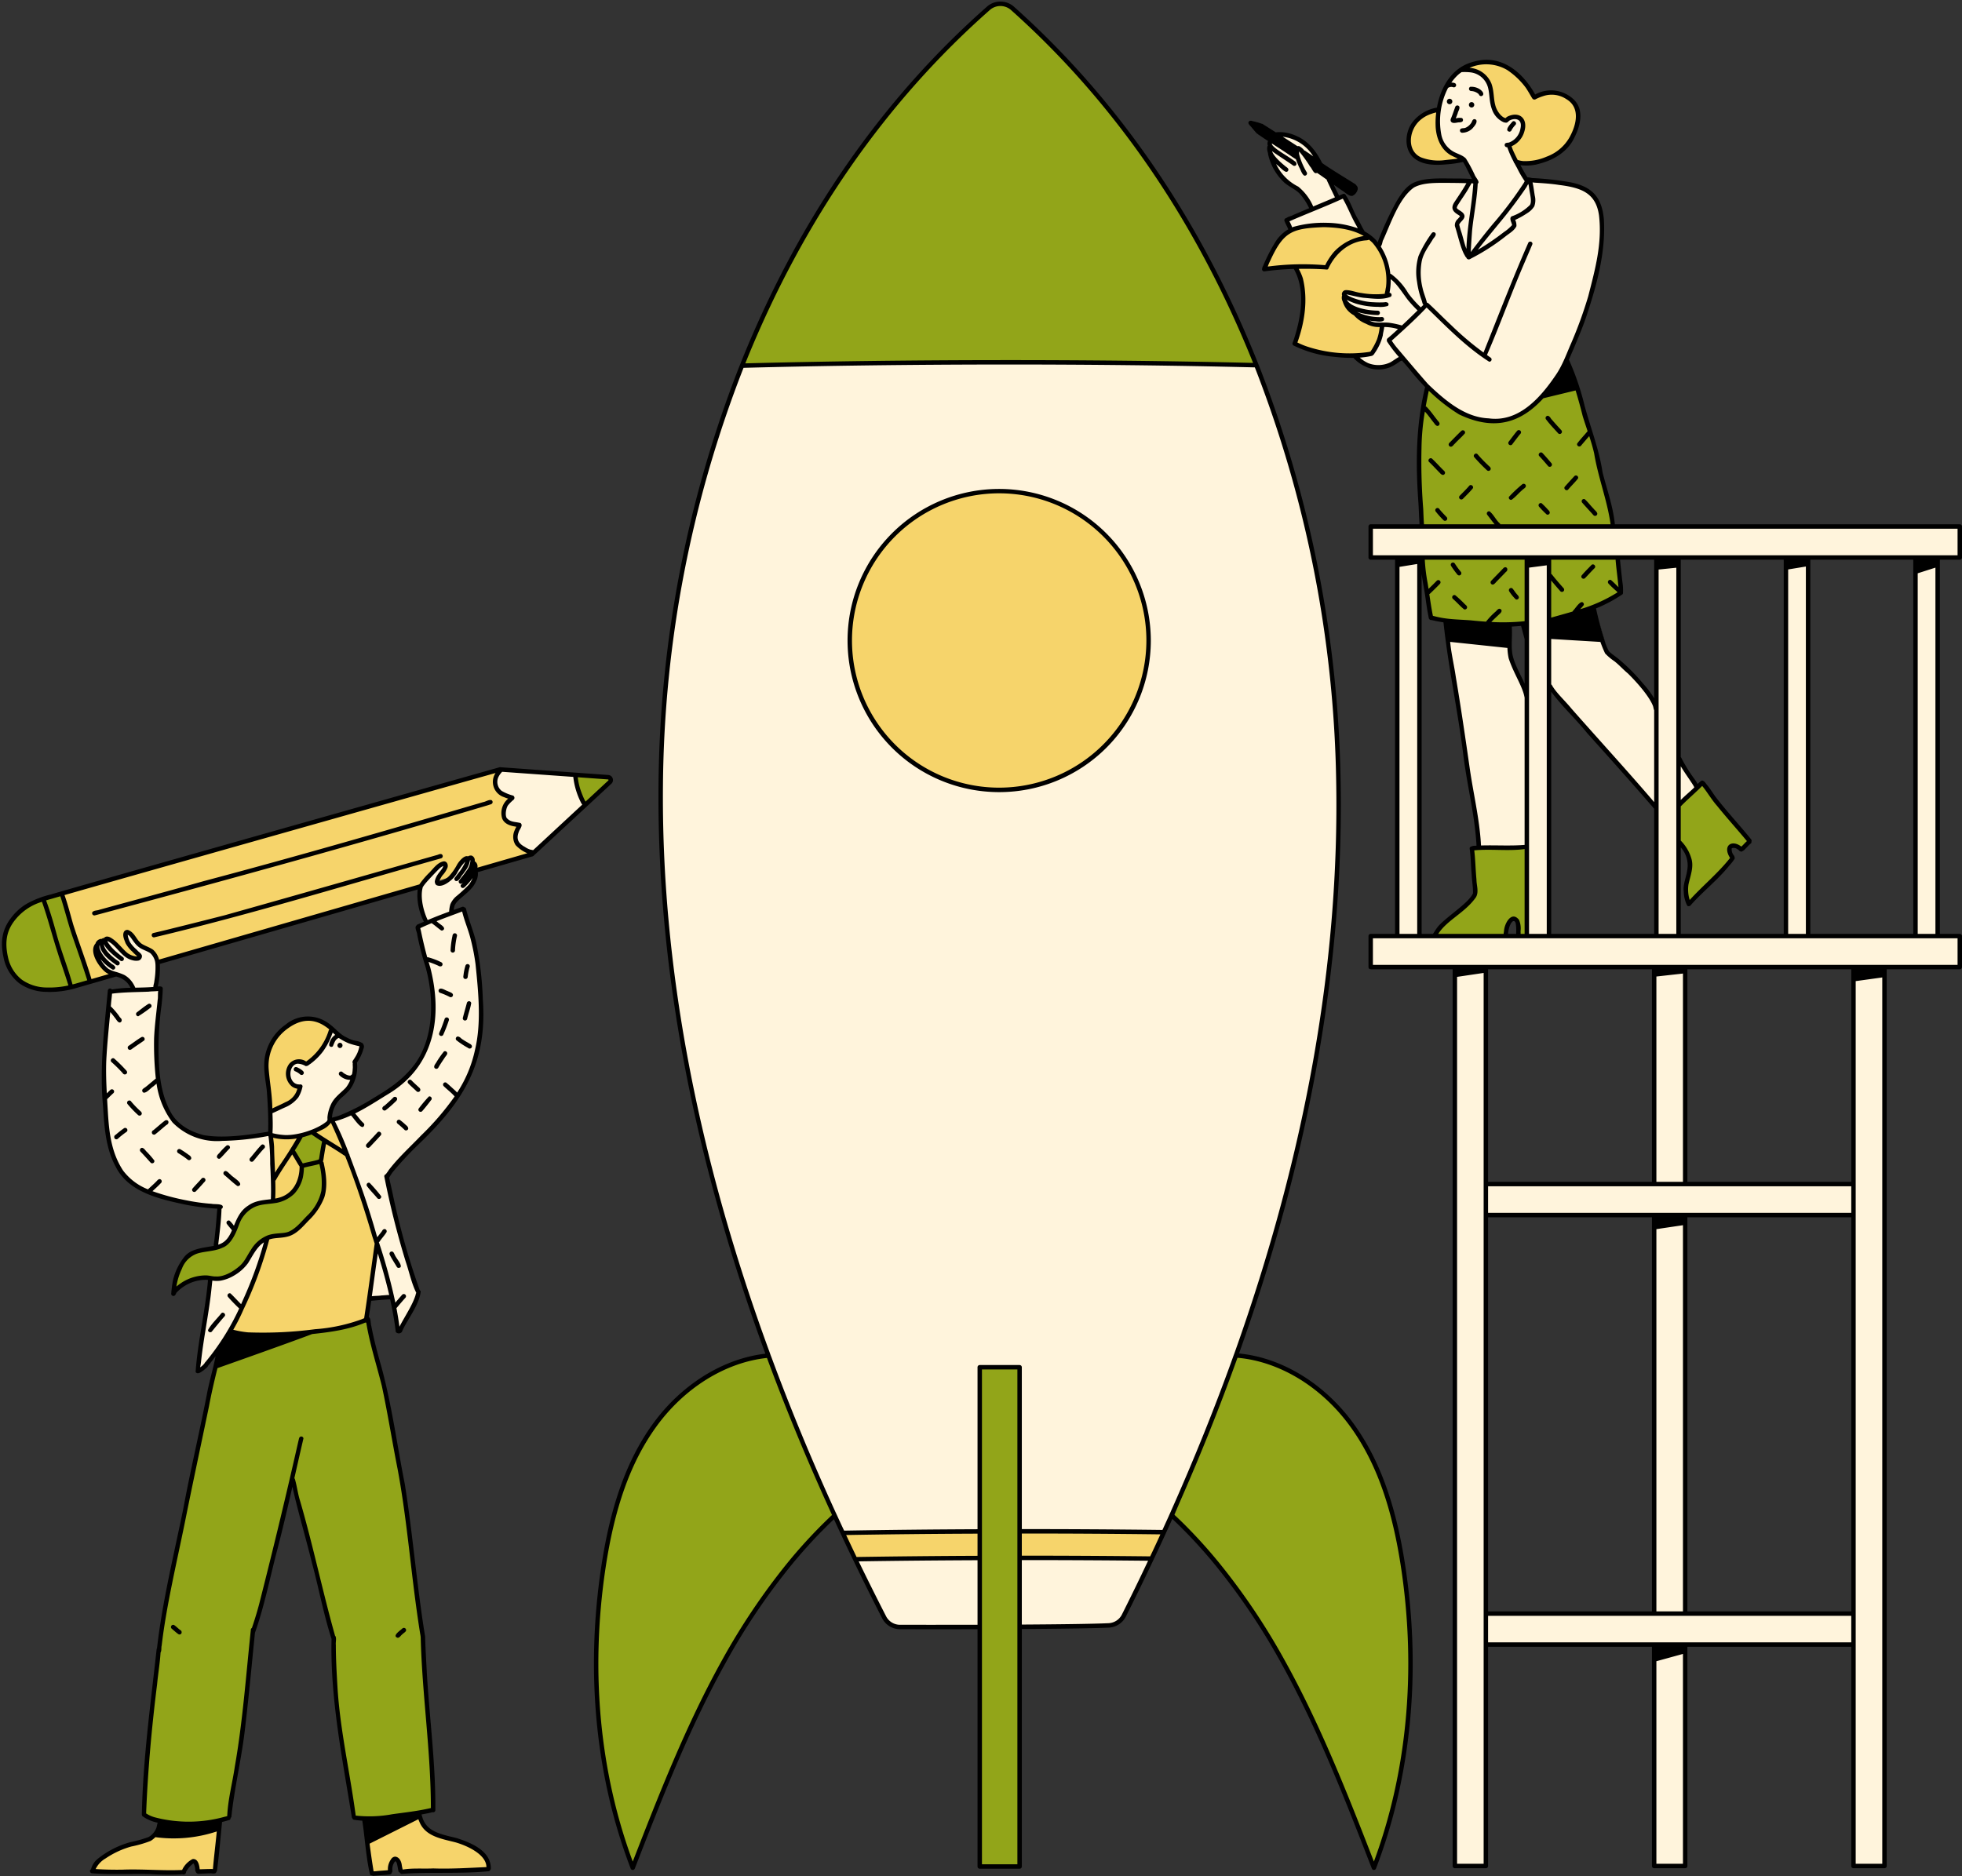
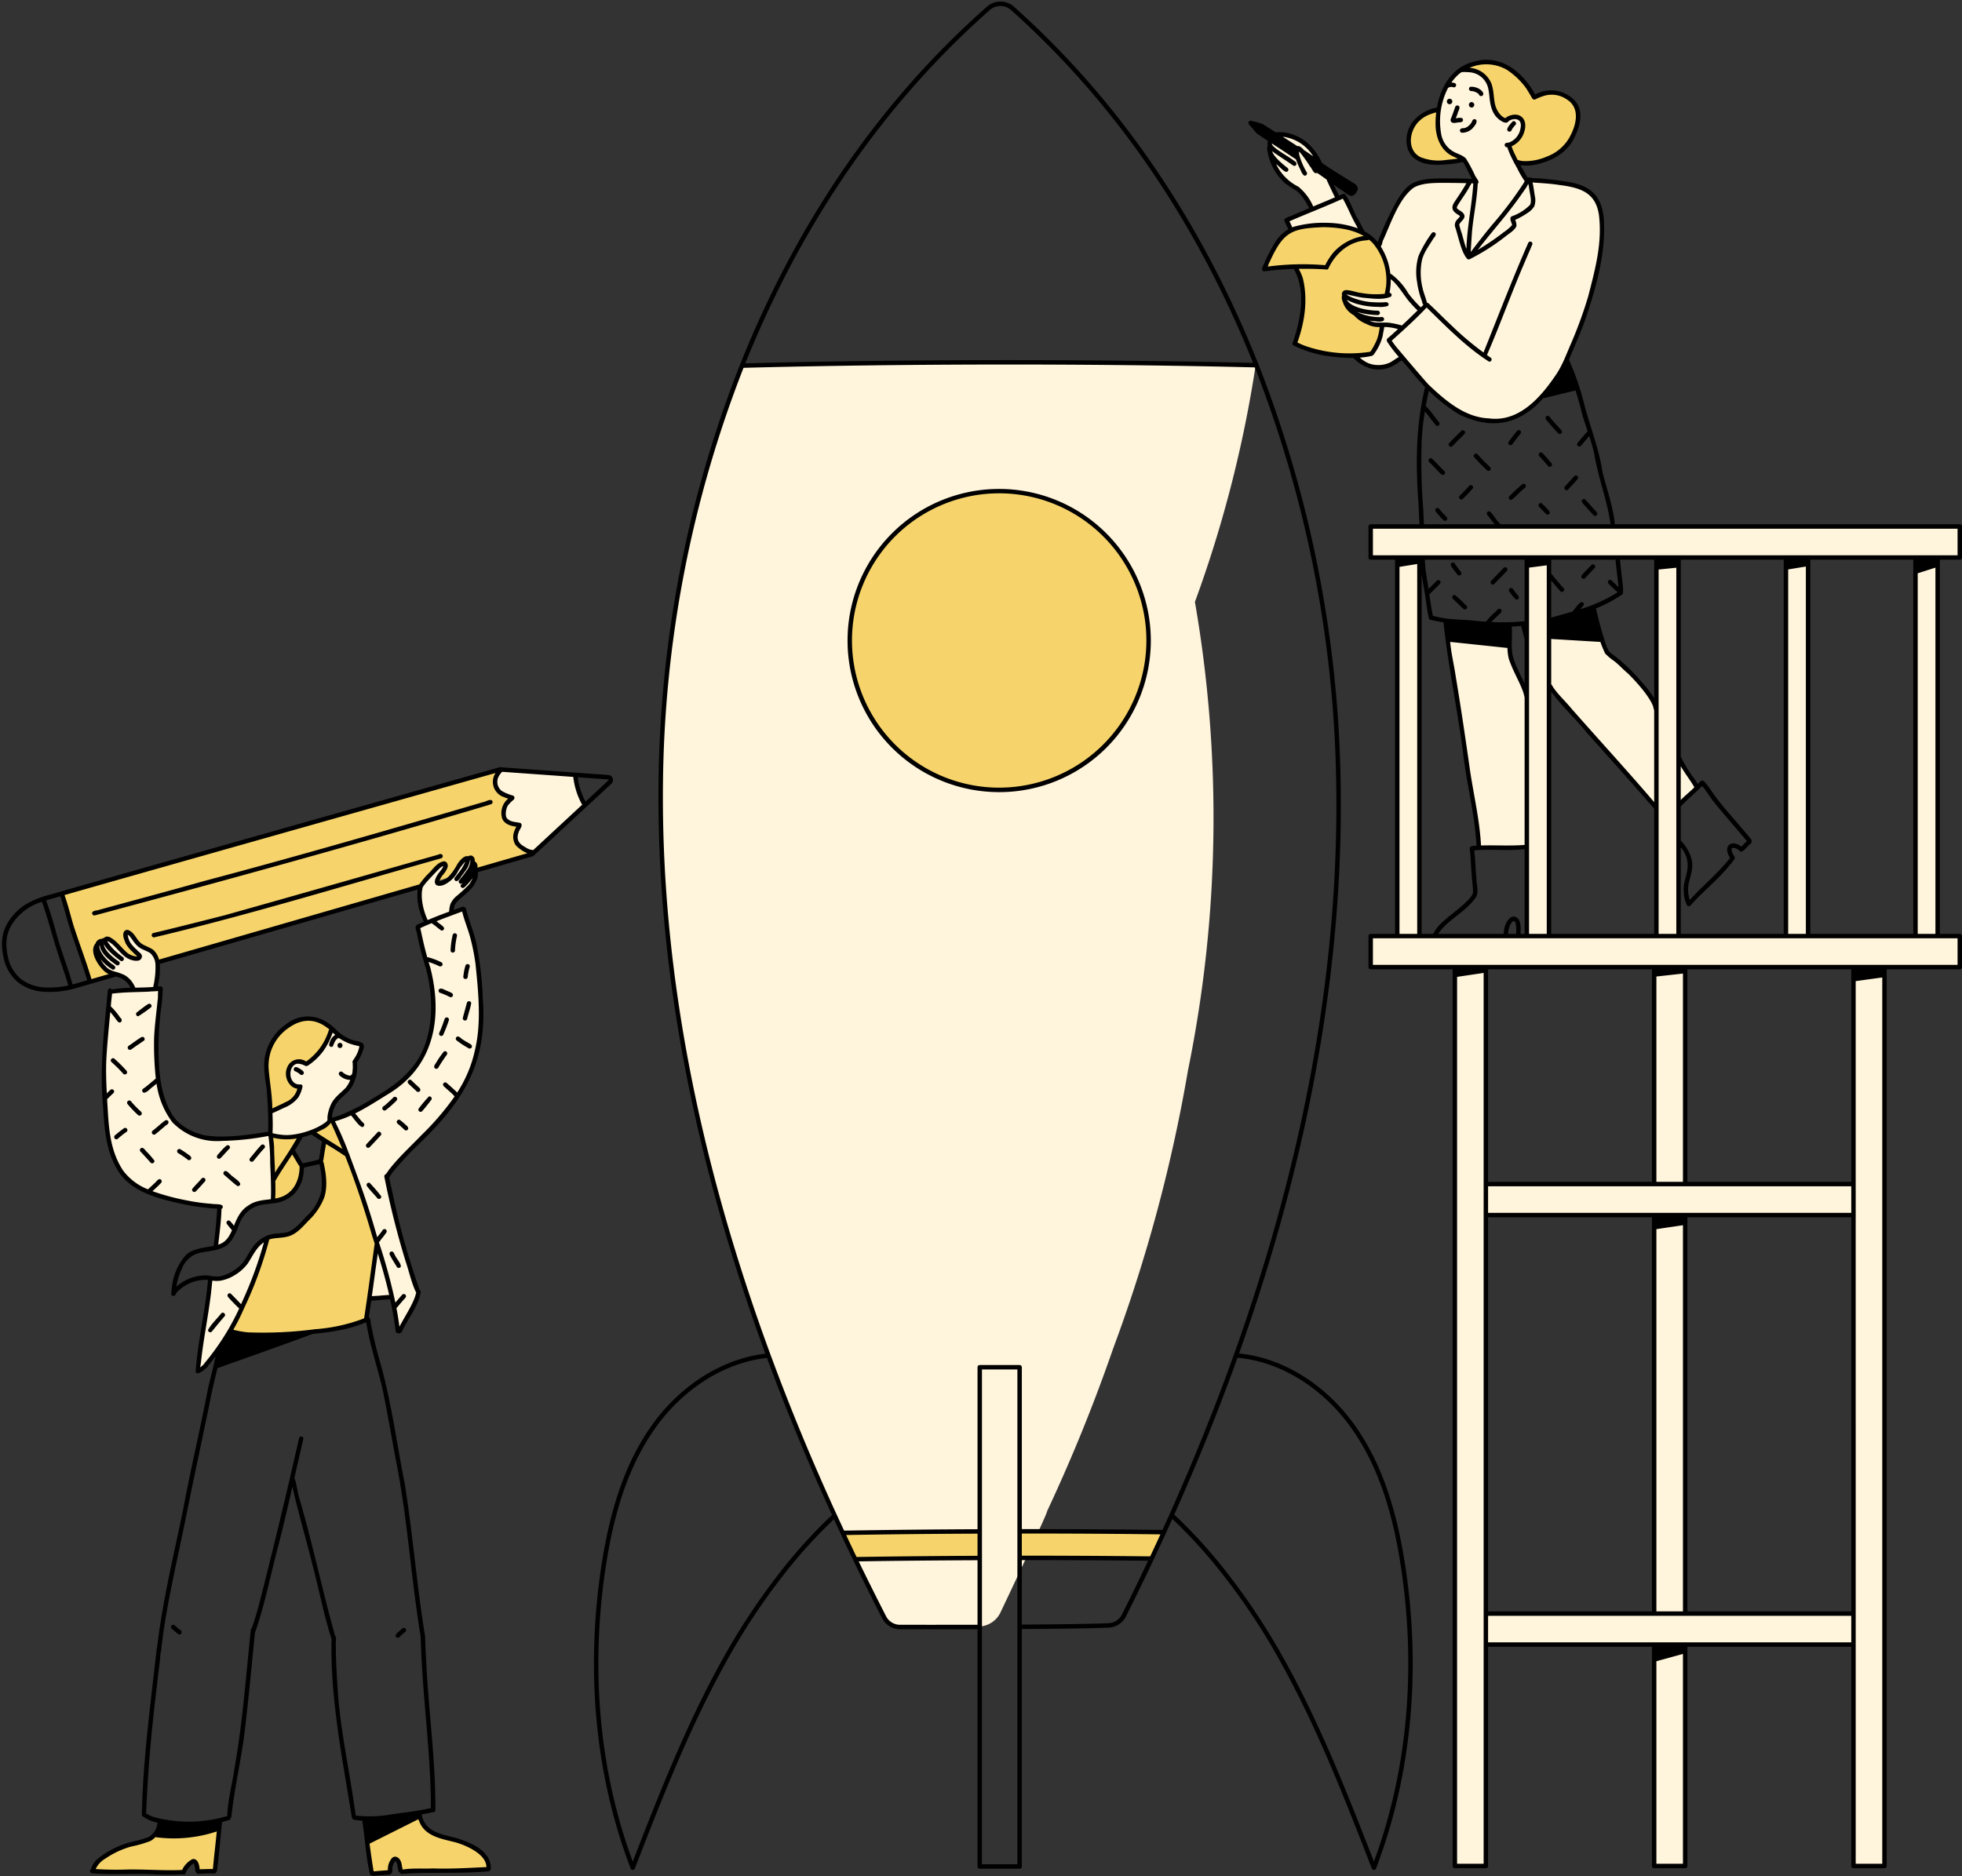
<svg xmlns="http://www.w3.org/2000/svg" data-name="Layer 24" fill="#000000" height="478.7" preserveAspectRatio="xMidYMid meet" version="1" viewBox="-0.5 -0.4 500.5 478.7" width="500.5" zoomAndPan="magnify">
  <rect x="-0.5" y="-0.4" width="500.5" height="478.7" fill="#333333" stroke="none" />
  <g id="change1_1">
-     <path d="M375.161,216.588c.023.418.057,1.017.102,1.729-.057-.565-.124-1.13-.203-1.683A.464.464,0,0,1,375.161,216.588Zm-.328,12.564c-1.198.983-2.35,1.988-3.469,3.005A15.597,15.597,0,0,0,374.834,229.152Zm66.752-10.417.068-.068c-.09-.203-.169-.407-.248-.621C441.473,218.272,441.53,218.509,441.586,218.735Zm4.022-4.689a.689.689,0,0,0,.124-.158l-7.604-9.152Zm53.883,32.472-19.083-.384.113,104.603L480.386,475.61l-8.135.124.045-56.55-42.483.124-.395,56.166-7.864.09-.576-56.324-42.178.011-.136,56.55-8.203.045V321.394l.057-57.872-.102-17.027-21.388.362.249-8.553,6.361-.237.102-51.635.136-44.573-6.711-.181-.045-7.853,150.17.17.271,7.48-5.446.079-.124,35.546-.282,61.058,5.694.181Zm-116.071-8.022a8.799,8.799,0,0,1,.136-1.096,6.25,6.25,0,0,0,.079,1.04s3.423.023,3.423,0v-.102l2.373-.192-.497-22.563-12.451.362c.215-.102.362-.17.373-.17q-3.119-21.388-6.497-42.72l-2.316-15.084a71.478,71.478,0,0,0,16.722,1.062c-.023,1.096-.181,6.836-.339,6.971q2.254,5.423,4.508,10.835a103.07,103.07,0,0,1,.169-15.174l-1.13-2.904q.509-.034,1.017-.102l-.056-16.733-26.631.09c.09,1.446.215,2.892.373,4.327l-.7-3.785-.497,35.094.339,60.55s2.915.079,3.446.068a2.055,2.055,0,0,0-.09.282S383.488,238.406,383.421,238.496Zm-5.062,8.022.373,55.183,42.664.045V246.473Zm43.093,63.239-43.059-.068.271,101.643,42.698-.102Zm.678-103.812-27.557-31.184.373,63.397,27.184-.045Zm.158-26.032-.237-37.907-9.83-.045-.011-.102-17.445-.011s-.068,16.225.079,15.897a40.687,40.687,0,0,0,11.355-3.356c.452,1.525,3.367,11.694,3.491,11.83A47.173,47.173,0,0,1,422.288,179.913Zm5.423,58.358,27.343.045.215-96.626-27.648.203.192,51.104,4.531,7.288.395-.169-5.118,5.118.215,9.152c.497.701,1.006,1.401,1.503,2.102a6.861,6.861,0,0,1,1.401,4.373,7.223,7.223,0,0,0-1.04-3.514,20.946,20.946,0,0,0-2.316-3.062Zm44.562,71.351-42.709-.124-.079,101.575,42.743.26Zm.26-63.08-43.319-.068.09,55.036,43.093.147Zm15.863-8.203-.328-96.423-27.286-.35-.068,96.976Zm-58.617-13.4a5.871,5.871,0,0,1,.181-.588c.079-.215.147-.429.215-.644.045-.124.079-.249.113-.373-.079.248-.158.508-.248.757a10.783,10.783,0,0,0-.735,3.084,3.721,3.721,0,0,0,.904,2.678c-.102-.237-.192-.475-.282-.723-.068-.203-.124-.418-.181-.621-.011-.079-.034-.136-.045-.203a7.68,7.68,0,0,1-.158-1.525c0-.237.011-.463.034-.701A6.539,6.539,0,0,1,429.779,224.938Zm-17.694-73.882c-.339.237-.689.463-1.04.689-.361.226-.723.452-1.085.667-.215.136-.441.26-.655.384-.305.169-.599.339-.915.497-.384.215-.768.418-1.164.61l-.136.068a18.924,18.924,0,0,0,5.502-2.666,1.459,1.459,0,0,0,.102-.678.3.3,0,0,1-.068.057Zm33.003,63.6c-.26.294-.554.633-.814.926-.102.124-.203.237-.294.339-.147.147-.249.26-.305.316.429-.09,1.514-1.582,1.909-2.147-.068.068-.192.203-.35.395A2.22,2.22,0,0,0,445.089,214.656ZM353.221,93.141a12.73,12.73,0,0,0,4.083-2.555,82,82,0,0,0,7.652,9.042,27.433,27.433,0,0,0,9.844,6.439,16.565,16.565,0,0,0,11.599.009c2.922-1.185,5.367-3.365,7.811-5.941a87.574,87.574,0,0,0,14.146-42.54,26.528,26.528,0,0,0-.935-5.189,8.896,8.896,0,0,0-2.837-4.361c-1.861-1.448-4.327-1.798-6.673-2.038a143.827,143.827,0,0,0-23.157-.476c-3.449.291-6.204-.017-8.926.213s-4.711.452-6.875,2.12c-2.526,1.947-4.054,4.907-5.216,7.877s-2.049,6.073-3.665,8.823l-7.758-14.953-14.748,6.021,1.188,2.624s12.23,23.307,12.214,23.204a31.374,31.374,0,0,0,4.579,8.624,8.79,8.79,0,0,0,3.32,2.973A6.144,6.144,0,0,0,353.221,93.141ZM146.358,197.242l-19.143-1.355a4.046,4.046,0,0,0-1.326,4.376,4.366,4.366,0,0,0,3.945,2.787,5.862,5.862,0,0,0-1.806,2.693,3.787,3.787,0,0,0,.418,3.153,2.943,2.943,0,0,0,3.106,1.166,5.512,5.512,0,0,0-.547,3.998,4.42,4.42,0,0,0,1.816,2.179,13.165,13.165,0,0,0,2.612,1.219s13.17-12.443,13.13-12.265A11.218,11.218,0,0,1,146.358,197.242Zm-82.17,121.073c-.804,1.133-1.394,2.409-2.232,3.517a9.671,9.671,0,0,1-8.907,3.681s-3.176,23.765-3.104,24.15a48.283,48.283,0,0,0,11.238-15.536,102.654,102.654,0,0,0,6.275-18.226A5.478,5.478,0,0,0,64.188,318.315ZM55.442,290.226c-4.284-.274-8.66-1.812-11.488-5.041a18.941,18.941,0,0,1-3.608-7.239c-1.534-8.614-.526-17.453.486-26.144,0,0-13.021.635-13.082.913a106.546,106.546,0,0,0-.337,38.683,15.667,15.667,0,0,0,5.647,9.739,25.073,25.073,0,0,0,10.318,4.894A85.964,85.964,0,0,0,55.458,307.6s-.991,10.432-.931,10.555c2.568-.698,4.247-2.885,5.295-5.331a15.513,15.513,0,0,1,1.798-3.812,7.539,7.539,0,0,1,3.444-2.184c1.298-.46,2.653-.76,4.089-1.335a80.414,80.414,0,0,0-.951-16.691C63.993,289.649,59.725,290.5,55.442,290.226ZM319.804,92.848q-13.88-.734-27.788-.301l-41.417-.893-38.161.593-23.581.921a277.366,277.366,0,0,0-20.029,86.778,325.631,325.631,0,0,0,5.745,89.733,370.812,370.812,0,0,0,14.524,57.33A451.673,451.673,0,0,0,214.61,390.866s9.197,19.153,9.312,19.298a5.691,5.691,0,0,0,5.358,4.683l19.712-.221s32.287-.292,32.136-.214a6.313,6.313,0,0,0,5.652-3.437s12.19-25.638,11.982-26.026a426.674,426.674,0,0,0,16.841-41.491,392.463,392.463,0,0,0,19.07-70.893,322.106,322.106,0,0,0,1.783-119.595A311.049,311.049,0,0,0,319.804,92.848Zm-213.495,143.15s2.596,10.905,2.533,10.673a45.961,45.961,0,0,1,.835,14.28,20.397,20.397,0,0,1-4.562,11.454,33.829,33.829,0,0,1-9.554,7.993,101.22,101.22,0,0,1-11.279,5.435l5.455,12.883,5.745,18.666-1.668,13.617,5.402-.946s1.942,9.111,2.137,9.159a92.135,92.135,0,0,0,5.054-9.822l-4.303-12.481s-4.058-16.978-3.909-17.371c4.947-5.713,10.715-10.694,15.432-16.598s8.422-13.073,8.364-20.645a66.855,66.855,0,0,0-4.338-30.72Z" fill="#fff4dc" />
+     <path d="M375.161,216.588c.023.418.057,1.017.102,1.729-.057-.565-.124-1.13-.203-1.683A.464.464,0,0,1,375.161,216.588Zm-.328,12.564c-1.198.983-2.35,1.988-3.469,3.005A15.597,15.597,0,0,0,374.834,229.152Zm66.752-10.417.068-.068c-.09-.203-.169-.407-.248-.621C441.473,218.272,441.53,218.509,441.586,218.735Zm4.022-4.689a.689.689,0,0,0,.124-.158l-7.604-9.152Zm53.883,32.472-19.083-.384.113,104.603L480.386,475.61l-8.135.124.045-56.55-42.483.124-.395,56.166-7.864.09-.576-56.324-42.178.011-.136,56.55-8.203.045V321.394l.057-57.872-.102-17.027-21.388.362.249-8.553,6.361-.237.102-51.635.136-44.573-6.711-.181-.045-7.853,150.17.17.271,7.48-5.446.079-.124,35.546-.282,61.058,5.694.181Zm-116.071-8.022a8.799,8.799,0,0,1,.136-1.096,6.25,6.25,0,0,0,.079,1.04s3.423.023,3.423,0v-.102l2.373-.192-.497-22.563-12.451.362c.215-.102.362-.17.373-.17q-3.119-21.388-6.497-42.72l-2.316-15.084a71.478,71.478,0,0,0,16.722,1.062c-.023,1.096-.181,6.836-.339,6.971q2.254,5.423,4.508,10.835a103.07,103.07,0,0,1,.169-15.174l-1.13-2.904q.509-.034,1.017-.102l-.056-16.733-26.631.09c.09,1.446.215,2.892.373,4.327l-.7-3.785-.497,35.094.339,60.55s2.915.079,3.446.068a2.055,2.055,0,0,0-.09.282S383.488,238.406,383.421,238.496Zm-5.062,8.022.373,55.183,42.664.045V246.473Zm43.093,63.239-43.059-.068.271,101.643,42.698-.102Zm.678-103.812-27.557-31.184.373,63.397,27.184-.045Zm.158-26.032-.237-37.907-9.83-.045-.011-.102-17.445-.011s-.068,16.225.079,15.897a40.687,40.687,0,0,0,11.355-3.356c.452,1.525,3.367,11.694,3.491,11.83A47.173,47.173,0,0,1,422.288,179.913Zm5.423,58.358,27.343.045.215-96.626-27.648.203.192,51.104,4.531,7.288.395-.169-5.118,5.118.215,9.152c.497.701,1.006,1.401,1.503,2.102a6.861,6.861,0,0,1,1.401,4.373,7.223,7.223,0,0,0-1.04-3.514,20.946,20.946,0,0,0-2.316-3.062Zm44.562,71.351-42.709-.124-.079,101.575,42.743.26Zm.26-63.08-43.319-.068.09,55.036,43.093.147Zm15.863-8.203-.328-96.423-27.286-.35-.068,96.976Zm-58.617-13.4a5.871,5.871,0,0,1,.181-.588c.079-.215.147-.429.215-.644.045-.124.079-.249.113-.373-.079.248-.158.508-.248.757a10.783,10.783,0,0,0-.735,3.084,3.721,3.721,0,0,0,.904,2.678c-.102-.237-.192-.475-.282-.723-.068-.203-.124-.418-.181-.621-.011-.079-.034-.136-.045-.203a7.68,7.68,0,0,1-.158-1.525c0-.237.011-.463.034-.701A6.539,6.539,0,0,1,429.779,224.938Zm-17.694-73.882c-.339.237-.689.463-1.04.689-.361.226-.723.452-1.085.667-.215.136-.441.26-.655.384-.305.169-.599.339-.915.497-.384.215-.768.418-1.164.61l-.136.068a18.924,18.924,0,0,0,5.502-2.666,1.459,1.459,0,0,0,.102-.678.3.3,0,0,1-.068.057Zm33.003,63.6c-.26.294-.554.633-.814.926-.102.124-.203.237-.294.339-.147.147-.249.26-.305.316.429-.09,1.514-1.582,1.909-2.147-.068.068-.192.203-.35.395A2.22,2.22,0,0,0,445.089,214.656ZM353.221,93.141a12.73,12.73,0,0,0,4.083-2.555,82,82,0,0,0,7.652,9.042,27.433,27.433,0,0,0,9.844,6.439,16.565,16.565,0,0,0,11.599.009c2.922-1.185,5.367-3.365,7.811-5.941a87.574,87.574,0,0,0,14.146-42.54,26.528,26.528,0,0,0-.935-5.189,8.896,8.896,0,0,0-2.837-4.361c-1.861-1.448-4.327-1.798-6.673-2.038a143.827,143.827,0,0,0-23.157-.476c-3.449.291-6.204-.017-8.926.213s-4.711.452-6.875,2.12c-2.526,1.947-4.054,4.907-5.216,7.877s-2.049,6.073-3.665,8.823l-7.758-14.953-14.748,6.021,1.188,2.624s12.23,23.307,12.214,23.204a31.374,31.374,0,0,0,4.579,8.624,8.79,8.79,0,0,0,3.32,2.973A6.144,6.144,0,0,0,353.221,93.141ZM146.358,197.242l-19.143-1.355a4.046,4.046,0,0,0-1.326,4.376,4.366,4.366,0,0,0,3.945,2.787,5.862,5.862,0,0,0-1.806,2.693,3.787,3.787,0,0,0,.418,3.153,2.943,2.943,0,0,0,3.106,1.166,5.512,5.512,0,0,0-.547,3.998,4.42,4.42,0,0,0,1.816,2.179,13.165,13.165,0,0,0,2.612,1.219s13.17-12.443,13.13-12.265A11.218,11.218,0,0,1,146.358,197.242Zm-82.17,121.073c-.804,1.133-1.394,2.409-2.232,3.517a9.671,9.671,0,0,1-8.907,3.681s-3.176,23.765-3.104,24.15a48.283,48.283,0,0,0,11.238-15.536,102.654,102.654,0,0,0,6.275-18.226A5.478,5.478,0,0,0,64.188,318.315ZM55.442,290.226c-4.284-.274-8.66-1.812-11.488-5.041a18.941,18.941,0,0,1-3.608-7.239c-1.534-8.614-.526-17.453.486-26.144,0,0-13.021.635-13.082.913a106.546,106.546,0,0,0-.337,38.683,15.667,15.667,0,0,0,5.647,9.739,25.073,25.073,0,0,0,10.318,4.894A85.964,85.964,0,0,0,55.458,307.6s-.991,10.432-.931,10.555c2.568-.698,4.247-2.885,5.295-5.331a15.513,15.513,0,0,1,1.798-3.812,7.539,7.539,0,0,1,3.444-2.184c1.298-.46,2.653-.76,4.089-1.335a80.414,80.414,0,0,0-.951-16.691C63.993,289.649,59.725,290.5,55.442,290.226ZM319.804,92.848q-13.88-.734-27.788-.301l-41.417-.893-38.161.593-23.581.921a277.366,277.366,0,0,0-20.029,86.778,325.631,325.631,0,0,0,5.745,89.733,370.812,370.812,0,0,0,14.524,57.33A451.673,451.673,0,0,0,214.61,390.866s9.197,19.153,9.312,19.298a5.691,5.691,0,0,0,5.358,4.683l19.712-.221a6.313,6.313,0,0,0,5.652-3.437s12.19-25.638,11.982-26.026a426.674,426.674,0,0,0,16.841-41.491,392.463,392.463,0,0,0,19.07-70.893,322.106,322.106,0,0,0,1.783-119.595A311.049,311.049,0,0,0,319.804,92.848Zm-213.495,143.15s2.596,10.905,2.533,10.673a45.961,45.961,0,0,1,.835,14.28,20.397,20.397,0,0,1-4.562,11.454,33.829,33.829,0,0,1-9.554,7.993,101.22,101.22,0,0,1-11.279,5.435l5.455,12.883,5.745,18.666-1.668,13.617,5.402-.946s1.942,9.111,2.137,9.159a92.135,92.135,0,0,0,5.054-9.822l-4.303-12.481s-4.058-16.978-3.909-17.371c4.947-5.713,10.715-10.694,15.432-16.598s8.422-13.073,8.364-20.645a66.855,66.855,0,0,0-4.338-30.72Z" fill="#fff4dc" />
  </g>
  <g id="change2_1">
-     <path d="M364.549,157.237a93.805,93.805,0,0,1-2.249-15.223l26.637-.085L388.99,158.66A70.955,70.955,0,0,1,364.549,157.237Zm30.215-15.389s-.069,16.219.081,15.9a40.719,40.719,0,0,0,18.252-7.402l-.884-8.492ZM375.132,215.991s.685,12.078.471,11.988c-1.185,2.223-3.433,3.629-5.516,5.045s-4.214,3.111-4.916,5.53c0,0,18.32-.15,18.248-.057a10.601,10.601,0,0,1,.874-3.571,1.75,1.75,0,0,1,.812-.988,1.283,1.283,0,0,1,1.532.729,3.379,3.379,0,0,1,.172,1.838,4.726,4.726,0,0,0,.025,1.857l2.602-.216-.503-22.568Zm58.535-16.798-6.045,6.037.214,9.156,1.499,2.102a6.922,6.922,0,0,1,1.404,4.507,12.254,12.254,0,0,1-.781,3.357,7.414,7.414,0,0,0,.378,5.772c.176.017,11.289-11.247,11.289-11.247q-.28-1.099-.561-2.197a1.018,1.018,0,0,1,.002-.743.757.757,0,0,1,.555-.33,2.941,2.941,0,0,1,1.986.691c.069.008,2.005-2.248,2.005-2.248Zm-22.691-65.527-3.892-16.591-5.722-20.012s-8.045,3.114-8.212,3.021a14.9,14.9,0,0,1-11.78,6.99,18.873,18.873,0,0,1-9.813-2.512,59.619,59.619,0,0,1-8.217-5.861,106.139,106.139,0,0,0-.984,35.466Zm-258.383,63.96a41.279,41.279,0,0,0-6.606-.211,21.456,21.456,0,0,0,2.73,7.532s6.292-6.189,6.46-6.215A3.483,3.483,0,0,0,152.594,197.625ZM4.316,232.413a9.974,9.974,0,0,0-3.575,4.594c-.643,2.038-.216,4.245.29,6.322a13.132,13.132,0,0,0,2.348,5.494c1.855,2.2,4.872,3.058,7.743,3.252A22.864,22.864,0,0,0,22.576,249.85c.199-.035-7.221-22.034-7.221-22.034A22.062,22.062,0,0,0,4.316,232.413Zm44.523,93.766a44.124,44.124,0,0,1,6.09-.412,9.607,9.607,0,0,0,5.702-1.881c2.266-1.929,2.877-5.357,5.267-7.131,1.653-1.227,3.825-1.415,5.8-1.994a14.382,14.382,0,0,0,9.468-18.717l1.25-5.377a26.9,26.9,0,0,0-3.309-1.952l-3.407.942a6.888,6.888,0,0,1-1.71,3.718s2.629,3.598,2.634,3.741a14.054,14.054,0,0,1-1.122,4.461,6.873,6.873,0,0,1-3.091,3.315c-1.925.934-4.209.658-6.275,1.212a7.583,7.583,0,0,0-4.194,2.858,21.485,21.485,0,0,0-2.747,4.372,10.069,10.069,0,0,1-3.292,3.919c-2.18,1.336-5.01,1.109-7.293,2.26a8.337,8.337,0,0,0-3.597,3.844,13.685,13.685,0,0,0-1.281,5.372q.114.38.228.759A6.759,6.759,0,0,1,48.839,326.179Zm58.613,91.098-.615-2.542-3.771-32.472-4.187-21.84-4.775-18.853-1.218-5.02a34.492,34.492,0,0,1-13.937,2.832,54.873,54.873,0,0,1-19.936.138l-4.398,8.12-5.41,24.091-4.004,20.113L40.289,418.59,36.633,450.721l-.383,12.3a35.333,35.333,0,0,0,21.594.31c.006-.124,3.446-21.169,3.446-21.169L64.11,415.866l4.921-17.254,5.075-21.283,3.937,14.609L84.61,416.865q.289,12.62,1.749,25.178c.059.381,3.45,21.349,3.45,21.349a64.938,64.938,0,0,0,20.311-1.91c-.102-.277-.873-17.508-.873-17.508ZM320.255,92.934a270.738,270.738,0,0,0-33.918-61.042C278.08,22.28,269.448,12.991,260.539,3.98c-1.477-1.494-3.152-3.072-5.247-3.225-2.106-.153-3.999,1.179-5.833,2.785A214.211,214.211,0,0,0,199.77,69.501a141.337,141.337,0,0,0-11.209,23.493L247.41,91.89l57.019.862S320.238,93.033,320.255,92.934ZM249.817,348.637l-.45,127.438,10.075-.271.441-95.065-.117-32.414Zm-81.796,12.949c-6.812,8.414-10.904,18.767-13.225,29.341s-2.958,21.437-3.488,32.25a155.906,155.906,0,0,0,9.76,53.111q6.97-18.471,14.838-36.586a167.988,167.988,0,0,1,36.21-53.306c-5.723-13.509-11.368-26.987-16.659-40.603C184.563,346.83,174.833,353.172,168.021,361.585Zm177.044,2.446c-7.086-10.108-17.828-17.491-29.932-18.69-5.299,13.775-10.832,27.459-16.234,41.34a34.104,34.104,0,0,1,6.209,6.45c2.11,2.617,4.219,5.234,6.563,7.666a223.286,223.286,0,0,1,29.604,53.127c2.825,7.314,5.649,14.628,8.913,22.246a150.333,150.333,0,0,0,6.89-77.16C355.966,386.718,352.151,374.139,345.065,364.032Z" fill="#92a519" />
-   </g>
+     </g>
  <g id="change3_1">
    <path d="M401.476,32.331a13.777,13.777,0,0,1-14.935,8.988,14.232,14.232,0,0,1-2.186-4.504,21.452,21.452,0,0,0,2.796-2.572,3.511,3.511,0,0,0,.568-3.479,2.612,2.612,0,0,0-4.508-.399c-1.464-.572-2.346-2.257-2.717-3.881a36.212,36.212,0,0,0-.98-4.891,7.197,7.197,0,0,0-6.657-4.522,12.261,12.261,0,0,1,10.353-.607,12.691,12.691,0,0,1,7.221,7.588,12.92,12.92,0,0,1,6.619-.583,6.436,6.436,0,0,1,4.736,3.995A7.577,7.577,0,0,1,401.476,32.331ZM121.233,471.538a18.077,18.077,0,0,0-5.58-2.29,22.713,22.713,0,0,1-5.665-2.1,7.063,7.063,0,0,1-3.539-4.684l-14.115,2.212L94.29,477.258s4.389-.086,4.394-.086a5.177,5.177,0,0,1,1.093-3.142.615.615,0,0,1,.474-.3c.232.016.369.262.458.477a19.368,19.368,0,0,1,1.003,3.179l19.334-.562a30.388,30.388,0,0,1,3.208-.288A6.559,6.559,0,0,0,121.233,471.538Zm-86.737-1.57c-2.159.747-4.405,1.261-6.479,2.22a9.422,9.422,0,0,0-4.912,4.554c-.12.241,22.934.645,22.934.645l-.059.101a12.451,12.451,0,0,1,1.489-2.178,1.621,1.621,0,0,1,.812-.551,1.264,1.264,0,0,1,1.266.664,3.704,3.704,0,0,1,.392,1.463c.082.07,4.583.214,4.583.214l1.356-11.801-15.601,1.145A12.884,12.884,0,0,1,34.496,469.968Zm97.105-254.995a4.704,4.704,0,0,1,.002-4.388,5.878,5.878,0,0,1-2.78-1.564,3.091,3.091,0,0,1-.757-2.985c.336-.983,1.264-1.673,1.619-3.004a6.122,6.122,0,0,1-2.236-.987,3.661,3.661,0,0,1-1.391-1.972,4.05,4.05,0,0,1,.156-2.279,12.086,12.086,0,0,1,1.011-2.08L15.492,227.527l6.987,22.686L70.77,236.274s64.391-18.959,64.611-19.144A4.325,4.325,0,0,1,131.601,214.973ZM292.333,163.02a37.992,37.992,0,1,0-37.992,38.133A38.063,38.063,0,0,0,292.333,163.02ZM217.784,397.617l31.281-.41.315-7.214-35.187.599Zm41.965-.621,33.704.3,2.939-7.068-36.724-.105ZM367.183,35.425a11.668,11.668,0,0,1-.947-7.632,8.158,8.158,0,0,0-4.167,1.61,7.623,7.623,0,0,0-2.731,3.311,6.893,6.893,0,0,0-.267,3.797,5.603,5.603,0,0,0,1.289,2.76c1.266,1.367,3.274,1.717,5.134,1.817a30.525,30.525,0,0,0,5.53-.204,2.122,2.122,0,0,0,1.703-.829A10.811,10.811,0,0,1,367.183,35.425ZM345.425,58.457a23.277,23.277,0,0,0-9.257-1.647c-2.893.011-5.905.414-8.31,2.021-3.135,2.096-4.685,5.823-6.066,9.332a29.759,29.759,0,0,1,8.249-.322,16.317,16.317,0,0,1,1.69,9.818,55.89,55.89,0,0,1-2.387,9.852,33.958,33.958,0,0,0,20.581,2.148,41.893,41.893,0,0,0,3.89-16.542,17.753,17.753,0,0,0-1.477-8.475A13.662,13.662,0,0,0,345.425,58.457ZM77.862,270.813a13.281,13.281,0,0,0,6.152-8.607,6.277,6.277,0,0,0-6.437-2.615,12.439,12.439,0,0,0-6.328,3.598,11.036,11.036,0,0,0-3.17,4.701,14.075,14.075,0,0,0-.259,4.768c.212,3.547.424,7.095.55,10.465a9.394,9.394,0,0,0,7.639-5.932,3.272,3.272,0,0,1-1.889-5.653A3.968,3.968,0,0,1,77.862,270.813Zm17.788,46.734-6.167-19.663-1.796-4.084s-3.343-8.468-3.313-8.26a19.346,19.346,0,0,1-12.057,4.034,25.167,25.167,0,0,1-4.086-.305l.711,8.638s-.038,8.237-.021,8.262a8.771,8.771,0,0,0,7.653-8.738l-2.58-4.138s2.345-3.584,2.193-3.486a32.375,32.375,0,0,0,3.103-.95l2.864,1.747s-.858,5.224-.921,5.326c.686,2.693,1.252,5.615.472,8.333a13.905,13.905,0,0,1-2.579,4.598,19.898,19.898,0,0,1-4.774,4.603,10.547,10.547,0,0,1-6.311,1.796,105.722,105.722,0,0,1-9.926,24.524,69.15,69.15,0,0,0,34.676-3.42Z" fill="#f6d46b" />
  </g>
  <g id="change4_1">
    <path d="M91.689,266.409a1.438,1.438,0,0,1,.008.977,8.096,8.096,0,0,1-1.42,2.944,10.581,10.581,0,0,1-1.87,6.815c-.936,1.299-2.188,2.34-3.164,3.609a5.298,5.298,0,0,0-1.259,4.457,17.712,17.712,0,0,1-15.431,4.074c-.073-1.325-.063-3.233-.052-5.141a2.247,2.247,0,0,1,.172-1.039,2.375,2.375,0,0,1,1.567-.935,10.935,10.935,0,0,0,3.73-1.74,5.121,5.121,0,0,0,2.052-3.464,3.843,3.843,0,0,1-2.935-3.54,3.119,3.119,0,0,1,3.161-3.072c.468.04.924.201,1.393.197a3.696,3.696,0,0,0,2.489-1.457,20.284,20.284,0,0,0,4.256-7.108,8.907,8.907,0,0,0,5.874,3.755C90.8,265.823,91.446,265.916,91.689,266.409Zm27.835-47.926a1.617,1.617,0,0,0-1.716.249c-1.206.883-1.59,2.486-2.421,3.729a5.815,5.815,0,0,1-3.169,2.325.999.999,0,0,1-.922-.065.744.744,0,0,1-.163-.795,2.568,2.568,0,0,1,.454-.727,9.677,9.677,0,0,0,1.321-2.328c.101-.256.179-.582-.016-.777-.207-.207-.557-.103-.82.025a9.934,9.934,0,0,0-5.26,6.62,11.3,11.3,0,0,0,1.594,8.379s6.113-2.578,6.255-2.845a5.112,5.112,0,0,1,1.927-3.915,16.984,16.984,0,0,0,3.141-3.224,7.084,7.084,0,0,0,.547-5.393A1.956,1.956,0,0,0,119.524,218.482ZM33.457,238.802a5.88,5.88,0,0,0-.584-1.046.949.949,0,0,0-1.064-.34.885.885,0,0,0-.446.822,2.599,2.599,0,0,0,.257.947,6.974,6.974,0,0,0,2.345,3.451c.387.245.892.535.831.989-.058.437-.613.603-1.053.569a4.87,4.87,0,0,1-2.973-1.707,16.863,16.863,0,0,0-2.485-2.463,3.137,3.137,0,0,0-3.298-.348,2.648,2.648,0,0,0-1.152,1.751,4.424,4.424,0,0,0,.161,2.129,6.768,6.768,0,0,0,3.097,3.887,17.673,17.673,0,0,0,2.69,1.106,7.781,7.781,0,0,1,2.547,1.376,2.619,2.619,0,0,1,1.038,2.37s5.822-.457,5.884-.54c.079-1.467.427-2.909.518-4.376a6.26,6.26,0,0,0-1-4.197C37.368,241.334,34.565,240.839,33.457,238.802Zm350.377-76.286L368.65,160.439l.837,6.782,5.946,38.746,1.19,9.683,12.421-.079s-.079-38.096.172-38.147A53.474,53.474,0,0,1,383.834,162.516Zm33.644,10.74c-1.963-1.961-4.207-3.625-6.164-5.592a14.021,14.021,0,0,1-4.17-7.059l-11.952-.617-.679,13.736a21.575,21.575,0,0,0,5.978,7.88l21.624,24.623s-.306-25.713-.421-25.936A14.167,14.167,0,0,0,417.479,173.256Zm10.181,20.172.059,11.262,4.853-4.089ZM353.54,69.911a7.039,7.039,0,0,1-.482,5.271,52.338,52.338,0,0,1-8.879-.94,1.921,1.921,0,0,0-1.175.017,1.447,1.447,0,0,0-.625,1.553,4.776,4.776,0,0,0,1.035,2.119,11.02,11.02,0,0,0,6.769,4.389c1.108.183,2.239.15,3.359.239a6.651,6.651,0,0,1,3.277.998s5.395-4.644,5.386-4.749C358.954,76.151,357.121,71.888,353.54,69.911Zm-22.072-34.457a12.579,12.579,0,0,0-4.561-1.317,3.603,3.603,0,0,0-2.052.131,3.115,3.115,0,0,0-1.389,2.861,11.858,11.858,0,0,0,1.588,5.753,9.221,9.221,0,0,0,2.419,3.068c.948.722,2.09,1.148,3.057,1.844,1.862,1.342,2.883,3.533,3.648,5.442l.343-.069s6.222-2.934,6.472-2.991q-2.27-4.258-4.541-8.516C335.186,39.285,333.804,36.789,331.468,35.454Zm44.476,10.13-1.902,19.174,7.217-8.083s7.868-10.857,7.956-10.871a24.79,24.79,0,0,1-4.429-8.99,6.768,6.768,0,0,0,3.088-4.299,3.403,3.403,0,0,0-.034-1.868,1.739,1.739,0,0,0-1.355-1.18c-.858-.097-1.614.613-2.474.671a2.52,2.52,0,0,1-1.81-.777c-1.632-1.513-1.999-3.908-2.371-6.102a7.145,7.145,0,0,0-1.184-3.317,5.754,5.754,0,0,0-1.862-1.437,10.635,10.635,0,0,0-4.355-1.272,18.046,18.046,0,0,0-5.72,10.837,9.332,9.332,0,0,0,.203,7.213,9.169,9.169,0,0,0,6.001,4.933Z" fill="#fff4dc" />
  </g>
  <g id="change5_1">
    <path d="M372.547,30.608c-.438.315-1.098.161-1.223.257-.563.078-1.335.298-1.704-.279a.842.842,0,0,1,.007-.73c.408-.965.735-1.96,1.092-2.944a.57.57,0,0,1,1.033-.135c.225.562-.287,1.154-.396,1.713-.149.442-.323.874-.492,1.308.039-.006.087-.013.146-.021a3.201,3.201,0,0,1,1.423-.056A.571.571,0,0,1,372.547,30.608Zm3.573-.326a.571.571,0,0,0-.773-.203c-.396.332-.233.481-.638,1.022a3.309,3.309,0,0,1-1.174,1.01c-.628.336-1.001.07-1.451.397a.57.57,0,0,0,.4.965,3.798,3.798,0,0,0,2.601-1.074C375.533,31.874,376.375,31.009,376.12,30.282Zm-1.337-7.455a3.107,3.107,0,0,1,1.885.744,2.453,2.453,0,0,1,.172.272.569.569,0,0,0,.773.203c.744-.549-.214-1.436-.745-1.749a4.002,4.002,0,0,0-2.302-.55A.565.565,0,0,0,374.783,22.826Zm.1,4.211a.696.696,0,0,0,0-1.392A.696.696,0,0,0,374.883,27.037ZM369.29,24.798a.696.696,0,0,0,0,1.392A.696.696,0,0,0,369.29,24.798ZM75.899,272.233c-.331-.147-.68-.431-1.057-.352a.57.57,0,0,0-.135,1.032,4.316,4.316,0,0,1,1.337.816.568.568,0,0,0,.799,0C77.411,273.058,76.365,272.564,75.899,272.233ZM86.227,267.02a.672.672,0,0,0,0-1.343A.672.672,0,0,0,86.227,267.02Zm69.221-67.436-19.852,18.394a.637.637,0,0,1-.226.124l-13.976,4.034a4.139,4.139,0,0,1-.463,2.361c-.983,2.271-3.231,3.491-4.858,5.231a4.226,4.226,0,0,0-.576.859,4.298,4.298,0,0,0-.203.836c-.011.057-.034.215-.057.362.734-.271,1.469-.531,2.203-.802a.492.492,0,0,1,.497.124.543.543,0,0,1,.192.056c.294.17.282.52.373.814.7,2.734,1.83,5.333,2.463,8.09a86.808,86.808,0,0,1,1.706,14.598c1.164,16.383-5.073,26.089-16.496,37.026a83.48,83.48,0,0,0-6.553,7.062,14.041,14.041,0,0,0-.859,1.367c.35,1.559.712,3.13,1.039,4.7a186.151,186.151,0,0,0,6.779,24.01,1.126,1.126,0,0,1,.249.226c-.316,3.548-3.706,7.604-4.813,10.406a1.018,1.018,0,0,1-1.548.011c-.339-2.791-.836-5.559-1.435-8.305a5.888,5.888,0,0,0-.892.023c-1.322.068-2.633.203-3.943.316-.203,1.424-.418,2.813-.633,4.169.023.011.057.023.079.034.508.418.35,1.627.588,2.294.655,3.48,1.571,6.892,2.542,10.293,2.689,9.841,4,19.999,5.988,29.987,2.022,12.768,3.039,25.524,5.084,38.314a4.231,4.231,0,0,1,.113,1.073c.102,3.084.282,6.169.452,9.242.701,11.525,2.237,22.993,2.147,34.551a.536.536,0,0,1-.7.531c-.045.011-.09.023-.147.034-.881.215-1.774.395-2.667.542a3.326,3.326,0,0,0,.192.712c1.073,3.649,4.542,4.305,8.689,5.299,3.672,1.186,8.802,3.22,8.79,7.774a.47.47,0,0,1-.158.362.576.576,0,0,1-.316.339c-7.175.723-15.468.158-22.078.667a.528.528,0,0,1-.644-.305.637.637,0,0,1-.418-.588c-.124-.599-.203-1.22-.373-1.808a.463.463,0,0,0-.023-.068c0-.011-.011-.023-.022-.045-.17-.328-.26-.35-.373-.407a3.17,3.17,0,0,0-.7,2.508.522.522,0,0,1-.147.361.588.588,0,0,1-.52.508c-1.39.17-2.791.203-4.18.35a.478.478,0,0,1-.35-.124.552.552,0,0,1-.497-.147c-1.006-3.943-1.345-9.649-2-13.796-.689-.045-1.367-.113-2.056-.226a.552.552,0,0,1-.497-.475.352.352,0,0,1-.102-.079c-2.305-14.485-5.559-30.28-5.186-45.59-2.045-6.316-3.231-12.892-4.971-19.298-1.604-6.531-3.537-12.971-5.017-19.524-1.299,5.683-2.61,11.355-4.101,16.993-1.729,6.723-3.096,13.558-5.401,20.123a.346.346,0,0,1-.045.09c-.181,1.887-.384,3.785-.565,5.672-.61,6.226-1.22,12.451-1.955,18.654-.847,7.593-2.745,15.4-3.48,22.529a.52.52,0,0,1-.226.441.55.55,0,0,1-.215.486c-.644.192-1.299.373-1.955.542,0,.192-.045.407-.057.588-.373,3.83-.701,7.683-1.186,11.502a1.293,1.293,0,0,1-.26.746c-.023.045-.023.102-.068.136-.429.339-1.073.068-1.582.136-.892.011-1.774.079-2.666.102a.73.73,0,0,1-.859-.475.76.76,0,0,1-.158-.633,4.707,4.707,0,0,0-.294-1.277c-.045-.079-.09-.147-.136-.215l-.045-.045a6.469,6.469,0,0,0-1.864,2.158.641.641,0,0,1-.892.61,64.833,64.833,0,0,1-8.248-.045c-4.949-.124-9.886.192-14.824-.203a.575.575,0,0,1-.396-.972,1.034,1.034,0,0,1,.113-.057,5.008,5.008,0,0,1,1.774-2.712,22.98,22.98,0,0,1,8.293-4.214,30.238,30.238,0,0,0,4.587-1.288,4.439,4.439,0,0,0,2.011-2.361c.158-.407.181-.893.339-1.299a10.091,10.091,0,0,1-3.751-1.571.51.51,0,0,1-.249-.328c-.011-.023-.034-.034-.045-.068.271-14.112,2.226-28.179,3.763-42.212a.483.483,0,0,1,.102-.316c1.379-12.01,4.293-23.795,6.711-35.625,1.796-9.717,4.09-19.31,5.977-29.004.61-3.333,1.616-6.576,2.26-9.898-.61.814-1.232,1.604-1.842,2.35-.011.011-.034.023-.045.034-.158.463-.825.881-1.153,1.186-.554.361-1.514,1.232-2.056.452.52-7.615,2.497-15.682,3.164-23.479-.124-.023-.226-.034-.305-.045a10.278,10.278,0,0,0-7.604,3.141c-.26.09-.362,1.277-1.198.904a.578.578,0,0,1-.282-.497c.09-1.04.203-2.079.384-3.107a15.278,15.278,0,0,1,3.073-6.44c1.74-2.045,5.028-2.181,7.423-2.678a.86.86,0,0,1-.034-.237.821.821,0,0,1,.045-.282v-.057c.384-2.644.61-5.83.87-8.903a1.16,1.16,0,0,0-.282-.011,63.02,63.02,0,0,1-7.57-.96c-6.689-1.435-14.801-3.118-18.112-9.819-2.497-4.644-2.858-10.011-3.175-15.174-.926-9.92.271-19.795,1.209-29.648a.562.562,0,0,1,.78-.52.463.463,0,0,1,.237.203,31.823,31.823,0,0,1,4.768-.429c-.034-.068-.068-.113-.079-.147a4.837,4.837,0,0,0-2.294-2.26,6.931,6.931,0,0,0-1.299-.463l-10.101,2.915a23.992,23.992,0,0,1-6.836,1.017c-.26,0-.531-.011-.802-.023a12.297,12.297,0,0,1-6.926-2.158,10.985,10.985,0,0,1-4.011-6.452c-.938-4.113-.395-7.231,1.763-10.112a13.942,13.942,0,0,1,4.101-3.751,24.124,24.124,0,0,1,6.214-2.395c3.65-1.141,80.831-22.959,114.399-32.438a.529.529,0,0,1,.192-.023l.203.023a.43.43,0,0,1,.169.011l27.185,1.955a1.25,1.25,0,0,1,1.119.859A1.265,1.265,0,0,1,155.448,199.584ZM16.949,251.049c-.87-2.881-1.921-5.728-2.813-8.61-1.367-4.226-2.44-8.553-3.932-12.734a13.834,13.834,0,0,0-7.096,4.938c-1.943,2.587-2.418,5.423-1.57,9.186A9.818,9.818,0,0,0,5.13,249.614a11.103,11.103,0,0,0,6.293,1.955A22.391,22.391,0,0,0,16.949,251.049Zm4.813-1.322c-1.186-3.74-2.474-7.468-3.774-11.186-1.164-3.378-1.989-6.858-3.096-10.248-1.198.339-1.909.554-2.022.588-.576.158-1.107.305-1.616.463,1.04,2.813,1.898,5.706,2.678,8.598,1.186,4.327,2.87,8.497,4.067,12.824v.023c.237-.068.463-.113.7-.181Zm11.751.915a6.053,6.053,0,0,1,.497.972c1.537-.034,3.084-.057,4.61-.181-.011-.486.226-.983.248-1.469a20.503,20.503,0,0,0,.294-4.09,5.472,5.472,0,0,0-.124-1.051.287.287,0,0,0-.023-.079,4.339,4.339,0,0,0-1.175-1.943c-1.04-.678-2.328-.938-3.243-1.808-1.085-.96-1.751-2.474-2.418-2.836a.508.508,0,0,1-.102-.068,5.373,5.373,0,0,0,.61,1.943,8.76,8.76,0,0,0,1.39,1.627,5.247,5.247,0,0,1,.565.554.039.039,0,0,1,.011.022c.373.35.859.644,1.04,1.141a1.15,1.15,0,0,1-.904,1.333,3.562,3.562,0,0,1-1.65-.136c-2.282-.599-3.469-2.858-5.22-4.237a7.391,7.391,0,0,0-.904-.588.208.208,0,0,1-.079-.023v.057a.942.942,0,0,0,.068.237,11.932,11.932,0,0,0,2.215,2.508c.723.61.972.802,1.604,1.265a.555.555,0,0,1,.26.633.564.564,0,0,1-.825.339c-.938-.712-3.502-2.599-4.237-4.248-.034,1.378,2.147,3.344,3.751,4.372a.564.564,0,1,1-.655.915c-1.74-1.265-3.932-2.813-4.18-5.107-.418,1.04.994,3.243,2.813,4.632.395.418.734.339,1.141.983a.569.569,0,0,1-.621.712,10.869,10.869,0,0,1-3.096-2.655.343.343,0,0,1-.056-.079,7.696,7.696,0,0,0,2.056,2.531,6.989,6.989,0,0,0,1.966.78,18.532,18.532,0,0,1,1.796.644c.136.068.271.124.396.192A6.175,6.175,0,0,1,33.513,250.642Zm22.71,57.262a1.042,1.042,0,0,1-.215.147c-.079,2.949-.542,6.587-.825,8.971a.431.431,0,0,1-.011.17c.147-.045.282-.102.418-.158,1.6-.618,2.402-1.964,3.087-3.508-.283-.376-.838-1.007-1.244-1.553a.565.565,0,0,1,.617-.916,7.417,7.417,0,0,1,1.123,1.303c.78-1.885,1.623-3.869,3.614-5.122,1.785-1.299,3.876-1.412,5.808-1.65.124-2.44-.023-6.158-.17-9.028a49.666,49.666,0,0,0-.429-6.971c-.034-.034-.034-.09-.057-.136a69.211,69.211,0,0,1-11.728,1.254,15.835,15.835,0,0,1-12.733-4.745,21.147,21.147,0,0,1-4.037-9.858c-.289.245-.577.492-.87.733-.7.447-1.56,1.586-2.386,1.576a.564.564,0,0,1-.293-.887c.256-.267.61-.437.892-.681.274-.205,1.762-1.468,2.465-2.043a81.366,81.366,0,0,1-.437-10.386c.147-3.254.599-6.497.915-9.739.102-.373.034-1.401.113-2.226-.78.124-1.638.068-2.407.181-3.118.136-6.248.102-9.355.508-.057.915-.215,1.853-.271,2.78-.013.154-.029.308-.043.462a18.211,18.211,0,0,1,2.141,2.495c.303.57.819.63.58,1.34-.549.748-1.114-.14-1.438-.614-.421-.54-.86-1.146-1.416-1.77-.385,4.142-.816,8.284-1.022,12.436-.102,2.772-.009,5.544.136,8.312.3-.29.59-.59.897-.871a.565.565,0,1,1,.799.799c-.557.499-1.084,1.032-1.617,1.556.077,1.327.159,2.653.237,3.977.339,5.13.994,9.92,3.864,14.27a14.621,14.621,0,0,0,6.317,4.758c.737-.694,1.507-1.353,2.209-2.084.264-.287.603-.7,1.028-.443a.569.569,0,0,1,.114.887c-.693.745-1.449,1.423-2.197,2.111a58.432,58.432,0,0,0,8.742,2.352,49.759,49.759,0,0,0,6.35.87C54.189,306.955,56.935,306.582,56.223,307.904ZM39.749,251.309c.158-.011.316-.023.486-.045a.592.592,0,0,1,.136.034.807.807,0,0,1,.497.169.593.593,0,0,1,.158.407c-.057,1.424-.158,2.847-.328,4.271a80.936,80.936,0,0,0-.757,11.807c.09,5.672.599,11.242,3.423,15.965,1.718,2.745,4.655,4.429,8.101,5.322,5.039.904,11.31-.045,16.44-.87a2.204,2.204,0,0,0,.011-.542c.079-3.333-.113-6.689-.362-10.022-.294-2.52-.938-5.333-.52-8.259a12.758,12.758,0,0,1,5.356-8.53,8.827,8.827,0,0,1,10.79-.396c1.898,1.277,2.915,2.904,4.824,3.729a7.022,7.022,0,0,0,2.169.814,4.585,4.585,0,0,1,1.819.621,1.255,1.255,0,0,1,.237,1.39,11.54,11.54,0,0,1-1.672,3.559,9.827,9.827,0,0,1-.565,4.599A9.014,9.014,0,0,1,88.74,277.646a17.947,17.947,0,0,1-1.989,1.943,7.388,7.388,0,0,0-2.565,5.186,13.931,13.931,0,0,0,1.785-.497,53.063,53.063,0,0,0,8.892-4.553c3.966-2.361,7.288-4.553,10.18-8.259,5.107-6.587,5.333-16.767,3.028-25.083a74.631,74.631,0,0,1-2.135-8.271c0-.667-.814-1.921-.181-2.373a.566.566,0,0,1,.35-.282c.497-.226,1.006-.441,1.525-.667a15.274,15.274,0,0,1-1.661-6.406,16.328,16.328,0,0,1,.079-1.819l-65.781,18.993A20.449,20.449,0,0,1,39.749,251.309Zm29.286,36.856c-.011.158-.011.373-.011.576a16.468,16.468,0,0,0,3.367.486c3.616.034,8.338-1.672,10.474-3.525a2.204,2.204,0,0,0,.192-.384,4.927,4.927,0,0,1-.022-.7,9.982,9.982,0,0,1,.904-3.231c.802-1.774,2.463-2.881,3.763-4.237a7.795,7.795,0,0,0,1.152-2,3.992,3.992,0,0,1-2.768-1.186.57.57,0,0,1,.407-.96c.26-.011.429.203.61.361a4.4,4.4,0,0,0,1.175.61c.61.113.554.147.972-.203a.439.439,0,0,1,.068-.124,7.908,7.908,0,0,0,.158-1.356c.079-.463-.045-.961.023-1.424-.023-.045-.057-.068-.068-.113-.102-.452.328-.791.508-1.164a7.914,7.914,0,0,0,1.243-2.994,1.008,1.008,0,0,0-.113-.068,20.175,20.175,0,0,1-2.678-.746,15.712,15.712,0,0,1-2.463-1.333c-.124.045-.226.057-.271.113-.633.373-.814.983-1.243,2a.561.561,0,0,1-.949-.328,2.768,2.768,0,0,1,.316-1.107,3.314,3.314,0,0,1,1.232-1.469c-.215-.192-.429-.396-.644-.588-.079.237-.203.475-.271.712a17.73,17.73,0,0,1-2.147,4.034,15.75,15.75,0,0,1-3.288,3.254c-.316.169-.588.52-.96.52a.367.367,0,0,1-.249.022,4.14,4.14,0,0,0-2.135-.599c-2.339.429-2.361,4.938.237,5.277a2.941,2.941,0,0,1,.407.034.543.543,0,0,1,.723.452A8.675,8.675,0,0,1,75.6,279.612a8.345,8.345,0,0,1-3.344,2.531c-1.096.474-2.158,1.028-3.254,1.491C69.058,285.148,69.115,286.662,69.035,288.165Zm4.203-17.072a3.249,3.249,0,0,1,4.361-.644,15.065,15.065,0,0,0,5.74-7.875.444.444,0,0,1,.181-.282,6.123,6.123,0,0,0-.746-.588c-3.22-2.35-6.508-2.102-9.773.26a11.67,11.67,0,0,0-4.96,10.463c.237,3.119.893,6.497.926,9.999.972-.463,2.271-1.028,3.367-1.604a5.063,5.063,0,0,0,3.028-3.424,3.117,3.117,0,0,1-1.458-.621A4.235,4.235,0,0,1,73.239,271.093ZM69.171,289.905c.113.768.203,1.537.248,2.316.034,2.192.158,4.395.249,6.587.407-.678.825-1.345,1.277-1.989,1.503-2.203,2.926-4.429,4.26-6.734A14.879,14.879,0,0,1,69.171,289.905Zm.531,15.513a5.842,5.842,0,0,0,.904-.203c3.536-.915,5.322-4.203,5.322-7.988a.485.485,0,0,1-.102-.113c-.621-.96-1.175-1.977-1.785-2.949-1.39,2.113-2.825,4.203-4.09,6.395a.678.678,0,0,1-.226.305C69.77,302.379,69.781,303.904,69.702,305.418Zm7.005-9.016c0,.011.023.034.034.056,1.062-.294,2.147-.474,3.209-.746.215-.057.441-.113.655-.181a.516.516,0,0,1,.226-.056.81.81,0,0,1,.079-.282c.226-1.446.452-2.893.757-4.327-.847-.542-1.695-1.096-2.52-1.672a.577.577,0,0,1-.147-.136,23.669,23.669,0,0,1-2.305.723.041.041,0,0,0-.011.034c-.61,1.13-1.277,2.226-1.966,3.299C75.43,294.187,76.041,295.317,76.707,296.402Zm10.124-3.638c-.938-2.271-1.898-4.508-2.915-6.678a5.725,5.725,0,0,1-2.271,1.785q-.695.356-1.424.678C82.379,290.029,84.639,291.351,86.831,292.764Zm-32.19,32.54c1.955.113,4.282-1.22,5.762-2.486,1.458-1.164,1.977-2.61,3.107-4.305a8.718,8.718,0,0,1,3.853-3.514c2.034-.983,4.644-.475,6.011-1.232,1.729-.836,2.949-2.407,4.486-3.977a12.328,12.328,0,0,0,3.615-6.339,19.305,19.305,0,0,0-.474-6.711.566.566,0,0,1-.023-.136.419.419,0,0,1-.158.045c-1.254.35-2.531.554-3.785.892a15.074,15.074,0,0,1-.271,2.474,9.276,9.276,0,0,1-2.192,4.18,8.952,8.952,0,0,1-4.542,2.328c-2.373.395-4.316.26-6.158,1.367a7.656,7.656,0,0,0-3.288,3.932c-.644,1.683-1.853,5.243-4.327,6.135-2.215,1.085-5.423.87-7.163,1.808a6.462,6.462,0,0,0-3.186,3.559,16.341,16.341,0,0,0-1.412,4.542,16.958,16.958,0,0,1,1.582-1.141,11.467,11.467,0,0,1,5.683-1.695C53.014,325.01,53.523,325.326,54.641,325.304Zm5.872,8.184a.494.494,0,0,1-.074-.13c.006.013.005.027.012.04-.448-.395-2.022-1.979-2.759-2.854a.565.565,0,0,1,.617-.916c.917.872,1.784,1.845,2.699,2.749.18-.406.365-.811.536-1.22a99.837,99.837,0,0,0,5.288-14.564c-1.763,1.13-2.7,3.107-4.045,5.288a11.515,11.515,0,0,1-3.502,3.141,10.32,10.32,0,0,1-3.48,1.345,7.129,7.129,0,0,1-2.135-.011c-.158,1.356-.271,2.723-.452,4.079-.746,5.796-1.853,11.129-2.44,16.654-.045.396-.136.949-.215,1.401a5.313,5.313,0,0,0,.78-.644,4.057,4.057,0,0,1,.305-.328.805.805,0,0,1,.249-.361A62.468,62.468,0,0,0,60.513,333.488ZM54.799,466.91a34.879,34.879,0,0,1-15.66,1.458,6.641,6.641,0,0,1-1.209.96,29.607,29.607,0,0,1-4.926,1.424,22.535,22.535,0,0,0-6.531,3.017,6.304,6.304,0,0,0-2.576,2.734c2.271.147,4.542.192,6.813.158,5.084-.203,10.169.305,15.253.079a.3.3,0,0,0,.034-.09,5.956,5.956,0,0,1,2.61-2.689c1.356-.203,1.74,1.469,1.83,2.599,1.119-.011,2.248-.09,3.378-.057C54.065,473.542,54.483,470.209,54.799,466.91Zm51.782-2.248c-.124-.282-.26-.576-.361-.87l-12.44,6.237c.305,2.35.622,4.599,1.028,7.073.294-.045.599-.023.881-.079.926-.09,1.853-.136,2.768-.226a3.067,3.067,0,0,0-.011-.328,4.322,4.322,0,0,1,.802-2.452,1.317,1.317,0,0,1,1.04-.678c1.073.079,1.593,1.209,1.706,2.169a10.166,10.166,0,0,0,.237,1.13c2.531-.429,5.209-.17,7.785-.294,4.531.158,9.05-.136,13.57-.339a1.767,1.767,0,0,0-.023-.35c-.305-2.813-4.429-4.96-7.83-5.954C112.355,468.819,108.163,468.254,106.581,464.661ZM92.932,337.077a.616.616,0,0,1-.248-.011c-4.293,1.819-8.915,2.44-13.536,2.926-5.954,2.26-20.936,7.559-24.168,8.7-.814,3.243-1.57,6.519-2.181,9.807-2.056,9.898-4.181,19.784-6.169,29.704-2.113,10.383-4.712,21.253-5.887,31.297-.147.508.023,1.288-.282,1.74-.158,2.689-.633,5.401-.881,8.09-1.367,10.948-2.373,21.953-2.802,32.981a8.2,8.2,0,0,0,2.079.96,34.23,34.23,0,0,0,18.021-.124,3.778,3.778,0,0,0,.588-.158c.17-4.226,1.322-8.418,1.932-12.609,2.011-11.457,2.836-23.061,4.09-34.935a.506.506,0,0,1,.271-.452c.813-2.407,1.559-4.847,2.158-7.31q5.135-20.185,9.728-40.483c.113-.339.09-.78.429-.994a.564.564,0,0,1,.836.418c-.791,3.378-1.559,6.779-2.328,10.18a.434.434,0,0,1,.124.124c.554,1.853.757,3.83,1.356,5.683,3.31,11.366,5.706,22.981,8.915,34.382.011.011.045.011.057.034.373.61.045,1.582.136,2.305,0,3.514.203,7.039.407,10.553.644,10.982,3.141,21.637,4.644,32.811a.55.55,0,0,0,.023.17,32.003,32.003,0,0,0,9.321-.35c3.209-.452,6.418-.78,9.852-1.582-.011-14.541-2.237-28.958-2.599-43.489a5.953,5.953,0,0,0-.124-.915c-2.328-14.496-3.175-28.224-5.785-42.189-1.39-7.016-2.497-14.089-4-21.083C95.576,347.867,93.825,342.568,92.932,337.077ZM95.079,316.92c-.203-.633-.407-1.265-.61-1.887-2.011-6.903-4.293-13.818-6.904-20.417a2.49,2.49,0,0,0-.373-.26c-1.469-.994-2.983-1.921-4.497-2.847a3.515,3.515,0,0,0-.158.746c-.203,1.085-.373,2.181-.542,3.276-.011.023-.022.034-.022.057a1.351,1.351,0,0,1-.102.361.69.69,0,0,1,.215.463c.621,2.825,1.017,5.887.147,8.7a16.289,16.289,0,0,1-3.988,5.909c-1.458,1.514-2.893,3.277-4.949,3.977-1.898.599-3.627.35-5.107.87a101.303,101.303,0,0,1-6.553,17.818,47.893,47.893,0,0,1-2.633,5.209,23.189,23.189,0,0,0,3.774.667,101.719,101.719,0,0,0,17.095-.802,43.551,43.551,0,0,0,12.123-2.621.834.834,0,0,1,.395-.158C93.339,329.755,94.22,323.089,95.079,316.92Zm3.706,13.107c-.825-3.57-1.819-7.107-2.915-10.61-.136.994-.282,2.056-.441,3.13-.328,2.35-.689,5.073-1.073,7.796.802-.113,1.785-.068,2.497-.203C97.486,330.128,98.141,330.027,98.785,330.027ZM110.86,234.649a10.143,10.143,0,0,0,.992.8c.48.344,1.464,1.056.588,1.54a.492.492,0,0,1-.435,0c-.994-.721-1.347-1.103-2.345-1.797-.02-.011-.025-.033-.043-.046-1.014.417-1.998.84-2.913,1.283.057.203.09.418.147.576.478,2.311,1.008,4.604,1.637,6.867a.492.492,0,0,1,.127-.035,16.773,16.773,0,0,1,3.226,1.181c.331.106.644.39.532.768-.148.518-.723.467-1.089.214-.8-.364-1.474-.62-2.454-.962.148.498.291.997.45,1.492,3.141,12.361,1.175,24.755-10.282,31.941-2.912,1.765-5.826,3.712-8.915,5.24.607.643,1.117,1.407,1.732,2.042.22.272.617.461.622.85-.432,1.949-2.683-1.726-3.4-2.396a26.372,26.372,0,0,1-4.106,1.506,79.577,79.577,0,0,1,3.604,8.293.577.577,0,0,1,.136.362c.78,2.056,1.525,4.124,2.282,6.169,1.751,4.723,3.277,9.513,4.655,14.361.044.133.086.266.129.398.462-.624.93-1.171,1.216-1.583.164-.351.524-.66.915-.43a.569.569,0,0,1,.203.773c-.646.995-1.184,1.495-1.697,2.281a.518.518,0,0,1-.229.212,142.808,142.808,0,0,1,4.212,15.431c.576-.682,1.151-1.365,1.749-2.028a.565.565,0,1,1,.799.799c-.747.828-1.467,1.68-2.184,2.534a.537.537,0,0,1-.096.065c.298,1.584.563,3.175.768,4.778,1.424-2.723,3.322-5.514,4.101-8.022a3.635,3.635,0,0,1,.192-.644c-1.22-2.452-1.785-5.299-2.678-7.909a216.872,216.872,0,0,1-5.457-21.66.558.558,0,0,1,.384-.689c.226-.35.542-.7.701-1.006,2.463-3.232,5.502-5.966,8.305-8.892a69.091,69.091,0,0,0,8.526-9.927.584.584,0,0,1-.029-.059c-.827-.954-1.859-1.701-2.757-2.585a.565.565,0,0,1,.617-.916c.822.653,1.596,1.408,2.388,2.109.127.151.288.296.436.448a32.09,32.09,0,0,0,4.559-10.933c1.627-6.858.881-14.417.136-21.75a52.382,52.382,0,0,0-1.424-7.118c-.599-2.147-1.48-4.226-2-6.395C115.155,233.024,112.947,233.827,110.86,234.649Zm9.211-11.022a14.825,14.825,0,0,1-1.729,2.034c-.282.282-.622.701-1.051.441a.547.547,0,0,1-.226-.712c.203-.203.407-.429.61-.644a1.263,1.263,0,0,1-.599.362.564.564,0,0,1-.52-.78c.26-.339.542-.678.813-1.028.396-.497.791-1.006,1.119-1.503a4.648,4.648,0,0,0,1.006-2.52v-.102a.779.779,0,0,1-.034-.09l-.068.034a5.942,5.942,0,0,1-1.243,2.779c-.169.249-.35.486-.508.723a3.752,3.752,0,0,0-.565.757v.011c-.396.599-.836,1.22-1.39.972a.604.604,0,0,1-.282-.497.469.469,0,0,1,.056-.215c.26-.361.588-.791.938-1.243a11.442,11.442,0,0,0,1.717-2.768.744.744,0,0,0,.045-.169,14.126,14.126,0,0,0-2.147,3.039,7.278,7.278,0,0,1-1.288,1.548l-.011.011c-.96.825-2.565,2-3.864,1.39a.819.819,0,0,1-.226-.215,1.26,1.26,0,0,1-.113-1.141.948.948,0,0,1,.057-.192c.486-1.48,1.808-2.418,1.989-3.265.011-.023.011-.057.022-.079-.022,0-.045.011-.068.011a6.215,6.215,0,0,0-.757.486c-.701.678-2.395,2.418-3.491,3.683a9.996,9.996,0,0,0-.915,1.22,1.833,1.833,0,0,0-.057.237c-.599,2.463.226,5.864,1.311,8.158,1.763-.746,3.593-1.458,5.468-2.147a8.135,8.135,0,0,1,.316-1.887,5.522,5.522,0,0,1,1.401-1.943,35.218,35.218,0,0,0,3.333-3.073A7.18,7.18,0,0,0,120.072,223.627Zm13.954-6.316a8.68,8.68,0,0,1-2.994-2.079,3.888,3.888,0,0,1-.328-3.559,6.909,6.909,0,0,1,.531-1.13c-1.435-.17-3.062-.655-3.627-2.09a4.749,4.749,0,0,1,1.277-4.847,2.484,2.484,0,0,1,.26-.226,9.327,9.327,0,0,1-1.073-.384,4.093,4.093,0,0,1-2.158-6.158c-11.366,3.209-92.988,26.269-109.958,31.15.881,2.474,1.514,5.062,2.248,7.593,1.48,4.644,3.243,9.175,4.632,13.841l4.418-1.277a3.941,3.941,0,0,1-.881-.52c-1.695-1.379-4.079-4.938-2.689-7.062a.763.763,0,0,1,.158-.17,1.736,1.736,0,0,1,1.322-1.22.481.481,0,0,1,.282,0,1.274,1.274,0,0,1,.203-.136.509.509,0,0,1,.396-.068.828.828,0,0,1,.079-.136c.576-.52,1.39-.169,1.932.215,1.627,1.028,3.062,3.175,4.271,3.932a4.523,4.523,0,0,0,2.022.666l.136-.034c-.328-.339-.7-.633-1.028-.972a.041.041,0,0,0-.011-.034,2.64,2.64,0,0,0-.26-.249,8.166,8.166,0,0,1-1.65-2.09c-.328-.893-.87-1.955-.429-2.881a.957.957,0,0,1,1.085-.486c1.57.599,2.034,2.226,2.96,3.073.689.825,2.248,1.141,3.412,1.966a5.01,5.01,0,0,1,1.503,2.508l66.402-19.185a21.692,21.692,0,0,1,2.621-3.062c1.028-1.062,2-2.497,3.536-2.813.893-.113,1.288.881,1.017,1.616a6.354,6.354,0,0,1-1.288,1.977,5.562,5.562,0,0,0-.441.712,3.322,3.322,0,0,0-.305.655c-.023.068-.034.113-.045.158a3.871,3.871,0,0,0,1.65-.689,4.652,4.652,0,0,0,.926-.768,13.891,13.891,0,0,0,1.932-2.78c.418-.78,1.842-2.565,2.802-2.158a1.345,1.345,0,0,1,.926-.203,1.242,1.242,0,0,1,.813,1.198,1.995,1.995,0,0,1,0,.26,1.523,1.523,0,0,1,.667,1.627Zm14.01-12.406a3.191,3.191,0,0,1-.418-.701,19.104,19.104,0,0,1-1.875-6.372l-18.146-1.299a5.134,5.134,0,0,0-1.006,1.446,2.933,2.933,0,0,0,.892,3.424,11.388,11.388,0,0,0,2.904,1.198.643.643,0,0,1,.136,1.051,10.616,10.616,0,0,0-1.345,1.322c-.633.734-.938,2.926-.294,3.48.938.938,1.898.802,3.39,1.141.768.599-.192,1.525-.407,2.192-.621,1.582-.452,2.881,1.548,3.921a4.814,4.814,0,0,0,1.345.667c.203.068.497.079.734.158Zm6.689-6.327a.138.138,0,0,0-.136-.102l-7.706-.554a16.612,16.612,0,0,0,.622,2.972,25.072,25.072,0,0,0,1.085,2.734c.079.158.192.328.282.508l5.808-5.389A.151.151,0,0,0,154.725,198.578ZM100.98,417.504c.5-.054.755-.604,1.136-.884.287-.314.731-.509.94-.878a.565.565,0,0,0-.916-.617C101.62,415.624,99.374,417.068,100.98,417.504Zm393.37-275.092v95.474h5.084a.567.567,0,0,1,.565.565v7.909a.559.559,0,0,1-.565.565H480.792V475.723a.559.559,0,0,1-.565.565h-7.909a.559.559,0,0,1-.565-.565V419.794h-41.805v55.928a.56.56,0,0,1-.565.565h-7.909a.56.56,0,0,1-.565-.565V419.794h-41.805v55.928a.559.559,0,0,1-.565.565H370.63a.559.559,0,0,1-.565-.565V246.925H349.163a.559.559,0,0,1-.565-.565v-7.909a.567.567,0,0,1,.565-.565h6.214V142.412H349.163a.559.559,0,0,1-.565-.565v-7.909a.567.567,0,0,1,.565-.565h12.451c-.011-.192-.011-.373-.023-.52-.124-1.819-.158-3.65-.294-5.48-.678-9.649-.588-19.434,1.718-28.879,0-.045.045-.068.056-.102a57.113,57.113,0,0,1-3.796-4.305c-.701-.859-1.435-1.695-2.158-2.52-.022.011-.034.023-.057.034-.124.113-.237.079-.497.249a13.92,13.92,0,0,1-2.429,1.446,8.062,8.062,0,0,1-4.892.361,9.866,9.866,0,0,1-4.474-2.712l-.034-.034a37.026,37.026,0,0,1-4.926-.271A29.435,29.435,0,0,1,329.47,87.75a.539.539,0,0,1-.181-.768c.045-.181.136-.373.192-.542,2-6.034,3.039-12.813.147-18.067a.473.473,0,0,1-.068-.158,70.729,70.729,0,0,0-7.57.633.561.561,0,0,1-.508-.768,1.222,1.222,0,0,1,.203-.576,44.965,44.965,0,0,1,3.22-6.271,9.754,9.754,0,0,1,3.243-3.13c-.328-.723-.712-1.412-.994-2.158a.559.559,0,0,1,.486-.701c.474-.407,1.311-.497,1.683-.757,1.401-.61,2.768-1.186,4.135-1.763a15.246,15.246,0,0,0-2.158-3.412c-1.085-1.356-2.7-1.842-4.192-3.141a13.951,13.951,0,0,1-4.124-7.231.67.67,0,0,1,0-.26,3.013,3.013,0,0,1-.192-1.661.545.545,0,0,1,.136-.237,1.581,1.581,0,0,1,.045-1.198c-.757-.497-1.503-.994-2.248-1.514a1.911,1.911,0,0,1-.429-.316.647.647,0,0,1-.316-.249c-.542-.588-1.028-1.22-1.559-1.819-.305-.294-.678-.735-.294-1.119a.485.485,0,0,1,.418-.147.48.48,0,0,1,.328.045,22.039,22.039,0,0,1,2.429.678c.034.011.045.023.079.034a.629.629,0,0,1,.396.181c1.062.667,2.113,1.333,3.175,2.011a8.407,8.407,0,0,1,1.198-.056,10.149,10.149,0,0,1,4.181,1.039c2.915,1.254,4.926,3.853,6.327,6.621.034.068.079.124.113.192a.15.15,0,0,1,.034.057c.011,0,.011,0,.011.011a.04.04,0,0,0,.023.011c2,1.424,5.536,3.548,8.079,5.152a1.493,1.493,0,0,1,.621.554,1.008,1.008,0,0,1,.282,1.04,2.404,2.404,0,0,1-1.175,1.514.477.477,0,0,1-.361.068.035.035,0,0,1-.023.011c-.802.011-1.729-1.006-2.452-1.401-.7-.475-1.378-.96-2.068-1.446.136.282.271.565.396.859.305.644.644,1.277.949,1.921.305-.124.622-.26.926-.395a.577.577,0,0,1,.825.328c1.446,2.181,1.955,4.316,3.265,6.384.463.825.847,1.706,1.345,2.508a.56.56,0,0,1,.147.294,11.404,11.404,0,0,1,2.859,2.158c.181.203.35.429.52.644a5.11,5.11,0,0,1,.226-.723,81.657,81.657,0,0,1,4.531-9.706c1.119-1.842,2.328-3.762,4.327-4.768,2.474-1.107,5.243-1.107,7.909-1.119,2.339.068,4.7-.045,7.039.169-.802-1.435-1.424-2.971-2.294-4.361a28.549,28.549,0,0,1-4.079.599c-2.723.237-5.785.305-8.101-1.345-2.915-2.045-2.745-6.519-.859-9.22a10.02,10.02,0,0,1,6.361-3.898h.023c.926-5.22,3.785-10.214,9.152-11.66,7.05-2.169,12.643,2.452,15.909,8.305a8.353,8.353,0,0,1,9.954,1.39c2.542,2.554,1.582,6.576.124,9.446-1.571,3.537-5.062,5.762-8.7,6.734a11.704,11.704,0,0,1-5.141.463c.588,1.096,1.22,2.203,1.808,3.119.463-.057,1.096.215,1.458.181a77.325,77.325,0,0,1,9.57,1.085c5.525,1.119,7.932,3.83,8.451,9.412.497,8.271-1.729,16.473-4.293,24.258-1.051,3.254-2.282,6-3.469,8.915-.407.893-.791,1.819-1.186,2.723.023.023.045.023.068.045a66.377,66.377,0,0,1,3.966,11.671c1.548,5.694,3.706,11.14,4.587,17.016,1.119,4.384,2.689,8.7,3.13,13.208h87.994a.567.567,0,0,1,.565.565v7.909a.559.559,0,0,1-.565.565ZM388.957,47.267a112.911,112.911,0,0,1-6.813,9.062c-1.943,2.373-4.35,5.254-5.649,7.016a63.853,63.853,0,0,0,6.621-4.508,10.984,10.984,0,0,0,2.124-1.819c-.045-.136-.147-.52-.203-.644-.237-.621-.52-1.48.373-1.672a12.188,12.188,0,0,0,4.384-2.813c.576-.994-.079-2.926-.26-4.587a3.721,3.721,0,0,0-.17-.746A4.7,4.7,0,0,0,388.957,47.267ZM374.37,16.907a6.482,6.482,0,0,1,5.604,4.067c.667,1.91.508,3.774.949,5.39.35,1.559,1.627,3.186,2.644,3.378a2.177,2.177,0,0,1,.508-.407c3.13-1.48,5.288.644,4.26,3.875a5.781,5.781,0,0,1-3.231,3.706,9.213,9.213,0,0,0,.474,1.277c.271.599.644,1.367,1.073,2.215a6.305,6.305,0,0,0,1.401.294,13.602,13.602,0,0,0,5.954-1.119,11.089,11.089,0,0,0,5.751-4.734c2.079-3.616,2.779-7.83-.599-9.898a6.754,6.754,0,0,0-6.034-.813,11.613,11.613,0,0,0-2.011.847.446.446,0,0,1-.271,0,.506.506,0,0,1-.124-.011c-.26-.068-.373-.339-.508-.542-.475-.814-.938-1.627-1.458-2.407a19.023,19.023,0,0,0-4.813-4.587A10.575,10.575,0,0,0,374.37,16.907Zm-2.983,23.162c-.61-.294-1.311-.599-1.842-.892-2.644-1.559-3.762-4.655-3.83-7.615a21.345,21.345,0,0,1,.158-3.265,5.586,5.586,0,0,0-1.096.305,8.16,8.16,0,0,0-3.13,1.785c-2.836,2.61-3.254,7.751.362,9.367a12.347,12.347,0,0,0,6.045.701c1.198-.136,2.384-.237,3.186-.361A.657.657,0,0,1,371.387,40.069Zm4.316,4.169c.271.712,1.424,1.785.757,2.215-.203,4.147-1.107,8.463-1.446,12.135-.124,1.774-.249,3.559-.339,5.333,1.604-2.124,4.135-5.423,6.316-7.943a95.627,95.627,0,0,0,7.152-9.593,6.06,6.06,0,0,0,.305-.554,25.346,25.346,0,0,1-1.943-3.344c-.226-.407-.463-.825-.678-1.243a.563.563,0,0,1-.203-.384,26.19,26.19,0,0,1-1.627-3.695.601.601,0,0,1-.644-.418c-.147-.915.972-.655,1.175-.813a4.633,4.633,0,0,0,2.847-3.582c.576-2.644-1.695-2.712-2.938-1.909a.479.479,0,0,1-.271.226c-.011.023-.011.056-.034.068-.294.294-.768.136-1.107.034a5.526,5.526,0,0,1-2.892-3.175c-.78-2.011-.576-3.921-1.051-5.672A5.243,5.243,0,0,0,374.585,18.06a14.12,14.12,0,0,0-2.237-.057,8.379,8.379,0,0,0-.994.78,11.846,11.846,0,0,0-1.616,1.887,2.337,2.337,0,0,1,.802.113.562.562,0,0,1-.294,1.085,1.48,1.48,0,0,0-1.356.17,18.59,18.59,0,0,0-1.74,11.796,6.375,6.375,0,0,0,3.175,4.486c1.04.576,2.282.859,3.13,1.729A36.413,36.413,0,0,1,375.704,44.238Zm-1.435,3.198c-.904,1.616-2.034,3.096-2.983,4.678-.226.565-.282.599.407,1.073.576.361,1.322.78,1.401,1.525.011.723-.644,1.186-1.062,1.717a2.453,2.453,0,0,0-.282.441c0,.023,0,.011-.011.023a21.354,21.354,0,0,0,.622,2.147c.395,1.288.779,2.983,1.22,4.068.181-5.841,1.412-11.073,1.751-16.677-.169-.023-.282-.102-.463-.057h-.011C374.709,46.747,374.427,47.086,374.269,47.436ZM326.724,34.488c1.22.78,2.44,1.559,3.649,2.35.045.011.068.045.102.068a.833.833,0,0,1,.52.023,4.142,4.142,0,0,1,1.232,1.073,1.072,1.072,0,0,1,.429.237c.621.407,1.243.825,1.842,1.254A10.641,10.641,0,0,0,326.724,34.488Zm7.774,17.795c1.887-.791,3.74-1.559,5.548-2.328-.531-1.085-1.424-2.949-2.011-4.214a.547.547,0,0,1-.079-.294c-.814-.588-1.638-1.175-2.486-1.74-.542.328-.938-.305-1.288-.915a.467.467,0,0,1-.079-.124,2.488,2.488,0,0,0-.429-.599,31.646,31.646,0,0,0-2.768-3.83,2.843,2.843,0,0,0,.011.768,17.694,17.694,0,0,0,1.932,4.565.573.573,0,0,1-.633.836c-.667-.396-.881-1.48-1.299-2.124a21.968,21.968,0,0,1-.836-2.068c-.26-.113-.486-.316-.723-.441-1.785-1.232-3.604-2.395-5.423-3.57v.057a2.27,2.27,0,0,0,.079.26.5.5,0,0,1,.045.079c.881,1.209,3.796,2.689,5.672,4.101.768.384.599,1.424-.282,1.186-1.017-.746-2.813-1.887-4.237-2.858a13.183,13.183,0,0,1-1.209-.87.471.471,0,0,1,.023.068c.305,1.051,1.864,2.576,3.254,3.695.271.282.723.441.87.825a.577.577,0,0,1-.554.712c-.915-.316-1.582-1.265-2.373-1.83-.068-.068-.136-.136-.203-.192a12.376,12.376,0,0,0,5.672,5.785A13.312,13.312,0,0,1,334.497,52.283ZM328.43,56.068a12.65,12.65,0,0,1,.712,1.559c.102-.045.181-.102.282-.136a28.595,28.595,0,0,1,8.587-1.039,24.837,24.837,0,0,1,7.864,1.401c-.102-.181-.192-.362-.282-.554-1.48-2.542-2.158-4.587-3.548-7.016C338.011,52.159,332.339,54.339,328.43,56.068Zm9.118,11.197a16.488,16.488,0,0,1,2.26-3.424,13.365,13.365,0,0,1,7.581-4.022c-2.893-1.706-6.531-2.181-10.214-2.26-8.067.316-10.225,1.096-13.671,8.621a11.093,11.093,0,0,0-.599,1.435A68.238,68.238,0,0,1,337.548,67.265Zm11.22,22.134a.22.22,0,0,1,.09-.011.891.891,0,0,1,.237-.068,17.751,17.751,0,0,0,1.683-3.141,13.935,13.935,0,0,0,.678-3.13,6.65,6.65,0,0,1-3.435-.814,8.091,8.091,0,0,1-3.141-2.181,5.82,5.82,0,0,1-2.859-3.514,2.103,2.103,0,0,1-.158-1.548c0-.011.011-.011.011-.023a1.235,1.235,0,0,1-.057-.192,1.07,1.07,0,0,1,.836-1.141c1.378-.09,2.745.576,4.124.723a21.343,21.343,0,0,0,5.977.203c.011-.316.136-.644.17-.949.011-.147.136-.746.169-.926-.011.011-.011.011-.011.023a14.705,14.705,0,0,0-3.412-11.107,9.184,9.184,0,0,0-.938-.836,2.294,2.294,0,0,1-.666.158c-4.124.237-7.762,3.039-9.672,7.141a.463.463,0,0,1-.294.305A.312.312,0,0,0,338,68.361a.601.601,0,0,1-.316-.011q-3.424-.22-6.881-.147a13.395,13.395,0,0,1,1.051,2.407c1.333,5.435.474,11.174-1.39,16.383a18.69,18.69,0,0,0,2.746,1.119A34.445,34.445,0,0,0,348.768,89.399ZM354.281,75.31c-2.158.893-4.678.452-6.949.271-1.322-.147-3.977-.836-4.35-.859,1.028.904,4.508,1.943,6.813,1.989a24.15,24.15,0,0,0,2.859.023c.644-.181,1.412.248.893.926a6.274,6.274,0,0,1-2.441.237,20.089,20.089,0,0,1-5.683-.814,14.877,14.877,0,0,1-2.361-.983c.994,1.819,4.847,2.734,7.886,2.768a.565.565,0,0,1,0,1.13,20.299,20.299,0,0,1-5.265-.814,13.037,13.037,0,0,0,5.683,1.333c.316.034.655-.113.938.045a.569.569,0,0,1,.113.881c-.78.429-1.887.124-2.746.068-.26-.023-.542-.068-.814-.113a5.459,5.459,0,0,0,1.446.475c1.164.113,2.339-.034,3.502.079a20.787,20.787,0,0,1,3.311.701c1.333-1.232,2.757-2.621,4-3.842,0-.011-.011-.011-.023-.023a32.31,32.31,0,0,1-2.463-2.666c-1.435-1.887-2.768-4.113-4.361-5.288a15.672,15.672,0,0,1-.316,3.469A.567.567,0,0,1,354.281,75.31ZM356.36,90.698a33.394,33.394,0,0,1-3.005-3.921.456.456,0,0,1-.057-.362c0-.023-.023-.034-.023-.056a.555.555,0,0,1,.17-.407c.847-.689,1.65-1.435,2.452-2.169.068-.068.158-.147.226-.215a12.792,12.792,0,0,0-3.514-.531c-.045.689-.328,1.559-.35,2.102a13.294,13.294,0,0,1-2.124,4.632,1.221,1.221,0,0,1-.429.486.504.504,0,0,1-.226.136,18.465,18.465,0,0,1-3.107.452,8.739,8.739,0,0,0,2.113,1.401,7.071,7.071,0,0,0,5.615-.158C354.733,91.761,356.021,90.8,356.36,90.698Zm7.446,6.926c4.542,4.339,9.457,8.474,15.457,8.723,7.559,1.039,13.061-5.084,17.05-10.96,1.785-2.554,2.859-5.672,3.943-8.113a107.5,107.5,0,0,0,4.395-12.067c1.785-6.971,3.57-13.389,2.757-20.609-.802-5.796-4.565-7.118-10.282-7.819-1.74-.282-4.022-.441-6.192-.576-.158-.023-.328-.045-.486-.057.294,1.333.362,2.169.576,3.424a4.603,4.603,0,0,1-.136,2.678,5.344,5.344,0,0,1-1.74,1.706A21.732,21.732,0,0,1,386.2,55.627a2.002,2.002,0,0,1-.192.068,3.171,3.171,0,0,1,.328,1.627c-.554,1.141-1.774,1.785-2.734,2.554a54.211,54.211,0,0,1-8.836,5.683,1.471,1.471,0,0,1-.294.158c-.023.011-.057.023-.079.034a.102.102,0,0,1-.057.011.359.359,0,0,1-.102.034.698.698,0,0,1-.712-.554.448.448,0,0,1-.249-.249c-.011,0-.023-.034-.045-.113-1.096-1.706-1.785-5.186-2.587-7.593a2.106,2.106,0,0,1,.734-1.819l.475-.542a.933.933,0,0,0,.09-.136,1.358,1.358,0,0,0-.294-.282c-1.446-.836-2.181-1.683-1.164-3.288,1.062-1.604,2.169-3.197,3.096-4.881-2.237-.068-4.474-.079-6.7-.079-2.373.023-4.813.158-6.666,1.175-3.774,2.632-5.92,9.152-7.83,13.344-.237.362-.237,1.017-.474,1.401.034-.045.023-.045-.045.102,0,.011-.011.011-.011.023a.614.614,0,0,1-.124.203,16.03,16.03,0,0,1,2.44,6.949.728.728,0,0,1,.362.181,16.133,16.133,0,0,1,4.192,4.757,27.338,27.338,0,0,0,3.22,3.627c.237-.226.452-.429.667-.633-.26-.26-.305-.78-.429-1.107a21.428,21.428,0,0,1-1.186-4.723,14.42,14.42,0,0,1,.373-6.655,30.788,30.788,0,0,1,3.345-5.785.578.578,0,0,1,1.039.136c.068.622-.599,1.073-.847,1.605-1.232,1.977-2.418,3.548-2.768,5.638a16.333,16.333,0,0,0,.26,6.61c.26,1.22.768,2.361,1.073,3.57a.503.503,0,0,1,.034.09.162.162,0,0,1,.023.068.882.882,0,0,1,.158.057.589.589,0,0,1,.136.034c1.966,1.797,3.842,3.751,5.808,5.57a75.425,75.425,0,0,0,8.316,7.05c3.514-8.745,7.322-18.677,11.434-28.032a.563.563,0,0,1,1.04.361c-.61,1.492-1.277,2.972-1.898,4.463-3.209,7.378-6.305,15.999-9.57,23.535a1.184,1.184,0,0,1-.147.294c.305.226.61.452.926.667a.569.569,0,0,1-.361,1.051c-5.932-3.774-10.892-8.926-15.942-13.818-1.808,1.921-3.729,3.751-5.694,5.548a.522.522,0,0,1-.181.17c-1.006.915-2.011,1.83-3.028,2.734a19.213,19.213,0,0,0,1.379,1.864C358.518,91.467,361.128,94.574,363.806,97.625Zm-1.243,31.851c.057,1.299.09,2.599.192,3.898H380.77c-.735-.901-1.319-1.702-1.914-2.467a.57.57,0,0,1,.638-.83c1.05.873,1.384,1.827,2.439,2.943a.566.566,0,0,1,.259.272c.016.026.012.055.023.082h28.12a1.546,1.546,0,0,0-.023-.328.068.068,0,0,1-.011-.045c-.904-6.011-3.152-11.705-4.135-17.705-.34-1.498-.787-2.965-1.26-4.425-.714.828-1.43,1.653-2.134,2.49a.565.565,0,0,1-.916-.182.492.492,0,0,1,0-.435c.81-1.086,1.771-2.079,2.64-3.126-.423-1.269-.852-2.536-1.245-3.813-.531-2.113-1.141-4.373-1.819-6.576l-8.214,1.988c-5.627,6.135-12.304,8.53-21.513,4.124a44.965,44.965,0,0,1-7.717-6.045c-.215.938-.384,1.887-.576,2.836-.074.4-.143.792-.212,1.183a.622.622,0,0,1,.371.259c1.083,1.143,1.645,2.053,2.491,3.097.246.405.884.799.594,1.327-.431.628-.994.081-1.275-.378-.962-1.185-1.49-2.024-2.401-3.004a59.965,59.965,0,0,0-.856,9.176A151.366,151.366,0,0,0,362.563,129.476Zm15.411,118.376-6.779,1.006V475.158h6.779Zm50.844,173.762-6.779,1.864v51.68h6.779Zm42.935-9.728h-92.649v6.779h92.649Zm-50.844-1.13V310.197h-41.805v100.558Zm7.909,0V312.22l-6.779,1.006v97.53Zm42.935-100.558h-41.805v100.558h41.805Zm0-7.909h-92.649v6.779h92.649Zm-50.844-1.13V246.925h-41.805v54.233Zm7.909,0V248.01l-6.779.757v52.392Zm42.935-54.233h-41.805v54.233h41.805Zm7.909,2.079-6.779.938V475.158h6.779Zm-129.935-9.988v6.779H498.87v-6.779Zm11.299-1.13V143.508l-4.519.734v93.643Zm26.371,0h1.028v-21.637c-4.203.565-8.587-.079-12.847.328.294,2.463.328,4.96.565,7.434,0,1.491.678,3.164-.136,4.531-2.757,3.954-7.344,5.785-9.615,9.344H383.07c.011-.26.079-.531.102-.78.113-1.909,1.955-5.231,3.842-2.768a5.713,5.713,0,0,1,.373,2.892A4.166,4.166,0,0,1,387.398,237.886Zm-1.266-2.791c-.52-1.367-1.751.395-1.932,2.791h2.079a2.676,2.676,0,0,0-.011-.305A10.129,10.129,0,0,0,386.132,235.095Zm2.294-19.908V177.608c0-.011-.011-.011-.011-.022-.463-2.802-2.791-6.135-4.045-9.966a14.347,14.347,0,0,1-.328-2.689l-14.609-1.548c.26,2.893.983,5.83,1.446,8.994,1.198,7.096,2.486,15.796,3.593,23.603.915,6.226,2.384,12.372,2.791,18.665-.011.215.034.452.045.689C381.014,215.221,384.72,215.481,388.426,215.187Zm0-41.138V162.671l-.904-3.367c-.791.079-1.582.136-2.384.181.192,2.113-.147,4.271.09,6.384C385.454,168.456,387.228,171.36,388.426,174.049Zm0-15.942V142.412H362.959a44.062,44.062,0,0,0,.723,5.943c.079.475.155.988.232,1.501.709-.679,1.414-1.363,2.094-2.071a.565.565,0,1,1,.799.799c-.813.848-1.652,1.67-2.504,2.478a.563.563,0,0,1-.189.128c.262,1.792.542,3.698.913,5.538a3.158,3.158,0,0,0,.441.113c3.13.836,5.909.791,9.31,1.051q1.895.203,3.794.332a18.657,18.657,0,0,1,2.397-2.52c.379-.299.743-1.003,1.305-.694.596.383.104.978-.293,1.289-.702.692-1.484,1.369-2.052,2.007A53.751,53.751,0,0,0,388.426,158.106Zm-26.269-12.033v91.813h2.926a.266.266,0,0,1,.057-.147s.057-.068.079-.102a16.786,16.786,0,0,1,1.232-1.774c2.565-2.734,7.762-5.92,8.802-8.327.057-1.582-.271-3.164-.328-4.745-.226-2.215-.192-4.452-.52-6.666a.501.501,0,0,1,.384-.52,2.303,2.303,0,0,1,.972-.203c.124,0,.26-.011.396-.011-.384-7.468-2.294-14.858-3.299-22.586-1.401-11.615-3.808-22.247-5.13-34.404-1.062-.169-2.113-.361-3.119-.61a.455.455,0,0,1-.339-.068.797.797,0,0,1-.328-.621c-.294-1.424-.508-2.859-.712-4.293C362.902,150.288,362.45,148.276,362.156,146.073Zm31.919,91.813V143.847l-4.519.588v93.451Zm4.362-87.535a.569.569,0,0,1-.887.114c-.797-.902-1.585-1.813-2.345-2.747v9.473c1.848-.526,3.651-1.018,5.421-1.538.066-.097.133-.191.192-.281.551-.478,2.016-3.033,2.672-1.801a.492.492,0,0,1,0,.435,10.121,10.121,0,0,1-.899,1.044,38.278,38.278,0,0,0,9.529-4.306.534.534,0,0,1-.135-.192l-.004-.009a25.559,25.559,0,0,1-2.152-2.034.565.565,0,0,1,.617-.916c.51.41,1.502,1.405,1.921,1.843-.189-2.341-.558-4.683-.733-7.024H395.205v3.636a.563.563,0,0,1,.195.132c.932,1.204,1.942,2.345,2.95,3.485A.572.572,0,0,1,398.438,150.351Zm15.082.479a.525.525,0,0,1-.113.395,36.032,36.032,0,0,1-6.768,3.616c.576,2.712,1.333,5.378,2.158,8.033a12.461,12.461,0,0,0,1.119,2.859c.565.678,1.977,1.503,3.096,2.542a47.368,47.368,0,0,1,5.627,5.74,24.953,24.953,0,0,1,2.836,3.751V142.412h-8.723c.192,1.864.396,3.751.61,5.627A13.416,13.416,0,0,1,413.52,150.83ZM395.205,162.637v11.592c.237.158.316.486.497.712,1.119,1.729,3.164,3.616,4.734,5.536,6.757,7.672,14.948,16.632,21.038,23.795V180.839c-.158-.339-.17-.746-.305-1.107-.011-.023-.011-.023-.011-.034-.915-2.328-3.83-5.751-6.406-8.282-1.209-.994-2.237-2.181-3.469-3.13a13.39,13.39,0,0,1-2.328-1.966,29.988,29.988,0,0,1-1.198-2.926Zm0,13.457v61.792h26.269V205.911a.042.042,0,0,1-.034-.011l-.011-.011a.275.275,0,0,1-.09-.068.375.375,0,0,1-.113-.158c-5.096-5.898-11.299-12.835-16.835-18.993C401.464,183.031,397.962,179.845,395.205,176.094Zm31.919,61.792V144.458l-4.519.463v92.965Zm1.13-32.529v8.734a10.682,10.682,0,0,1,2.712,4.576c.666,2.181-.271,4.429-.735,6.565a8.95,8.95,0,0,0,.305,4.011c3.333-3.672,7.209-6.813,10.293-10.722-.034-.068-.079-.136-.113-.203-1.808-3.062.655-4.542,2.983-2.7.045-.034.079-.068.124-.102.452-.418.847-.893,1.311-1.299-2.181-2.655-5.197-5.988-7.593-8.971-1.503-1.695-2.553-3.593-3.819-5.107C431.948,201.934,430.005,203.549,428.254,205.357Zm3.457-4.836a1.158,1.158,0,0,1-.102-.249c-.746-1.299-2.237-3.277-3.356-5.163V203.73C429.35,202.612,430.592,201.617,431.711,200.521ZM428.254,215.82v22.066h26.269V142.412H428.254v50.324a.627.627,0,0,1,.068.09,40.537,40.537,0,0,0,3.695,5.92,9.363,9.363,0,0,1,.542.915l.023-.023a4.766,4.766,0,0,1,.994-.859.563.563,0,0,1,.497.124c.429.226.667.78,1.006,1.107.735.926,1.345,1.932,2.034,2.881,2.373,3.13,5.92,7.016,8.757,10.451.169.249.463.463.474.791a.485.485,0,0,1-.057.181.511.511,0,0,1-.147.497c-.554.429-.983.994-1.491,1.469a1.591,1.591,0,0,1-.599.463.533.533,0,0,1-.362.158c-.621-.136-.52-.418-.972-.61a1.576,1.576,0,0,0-1.424-.271c-.011.023-.023.034-.034.057a2.405,2.405,0,0,0,.418,1.638,1.384,1.384,0,0,1,.35.904v.011c0,.011,0,.011-.011.023a.343.343,0,0,1-.09.181,13.017,13.017,0,0,1-1.367,1.717c-2.949,3.672-6.734,6.553-9.83,10.101a.436.436,0,0,1-.226.136.647.647,0,0,1-.576-.068,8.24,8.24,0,0,1-.904-3.627c-.237-1.853.621-3.571.87-5.378A6.815,6.815,0,0,0,428.254,215.82Zm31.919,22.066V144.152l-4.519.746v92.988Zm27.399,0V142.412H461.302v95.474Zm5.649,0V144.435l-4.519,1.446v92.005Zm5.649-96.603v-6.779H349.728v6.779ZM45.441,415.498c-.531-.401-.999-.905-1.551-1.269a.565.565,0,0,0-.617.916c.599.481,1.154,1.043,1.795,1.462a.558.558,0,0,0,.706-.231A.646.646,0,0,0,45.441,415.498ZM124.888,203.77c-.678-.21-1.415.373-2.098.486-23.7,6.957-47.421,13.833-71.298,20.164-8.862,2.514-17.764,4.876-26.646,7.315-.57.234-1.353.118-1.771.599a.571.571,0,0,0,.638.83c33.566-8.998,67.087-18.203,100.39-28.142.338-.151.772-.149.987-.479A.572.572,0,0,0,124.888,203.77Zm-14.001,14.018c-18.009,5.117-36.006,10.283-54.032,15.339q-7.497,1.919-15.011,3.772c-1.077.257-2.153.522-3.233.768a.565.565,0,0,0,.3,1.09c24.605-5.84,48.791-13.297,73.124-20.149a.57.57,0,0,0,.135-1.033C111.752,217.363,111.305,217.708,110.887,217.788ZM384.55,33.205c.554-.084.468-.346.633-.568a6.834,6.834,0,0,1,.886-1.157c.525-.509-.288-1.322-.799-.799C384.828,31.25,383.122,32.898,384.55,33.205ZM358.1,399.954c3.932,26.789,1.311,53.217-7.593,76.424a.562.562,0,0,1-1.051,0c-6.802-17.535-13.841-35.659-23.117-52.392a165.775,165.775,0,0,0-17.547-25.908c-.316-.384-.644-.78-.972-1.152q-2.542-2.983-5.186-5.728c-.373-.384-.746-.768-1.119-1.141-.972-.994-1.966-1.955-2.96-2.893-.418.938-.847,1.887-1.277,2.836q-.254.559-.508,1.119-1.288,2.796-2.61,5.615c-.17.373-.35.746-.531,1.13q-3.339,7.084-6.915,14.202a5.159,5.159,0,0,1-4.372,2.836c-4.271.192-12.926.294-22.179.362v60.595a.574.574,0,0,1-.565.565H249.43a.567.567,0,0,1-.565-.565V415.309c-4.553.011-8.869.011-12.496.011-2.983,0-5.491-.011-7.265-.011a5.11,5.11,0,0,1-4.576-2.802q-3.729-7.271-7.209-14.485c-.192-.384-.373-.757-.542-1.13q-1.356-2.796-2.655-5.593c-.181-.373-.35-.746-.52-1.119-.463-.983-.915-1.955-1.356-2.938-1.028.972-2.056,1.977-3.062,3.017h-.011c-.373.373-.746.757-1.119,1.141-1.751,1.842-3.491,3.763-5.186,5.762-.328.373-.644.757-.972,1.153a165.543,165.543,0,0,0-17.343,25.671c-9.276,16.733-16.315,34.856-23.117,52.392a.562.562,0,0,1-.52.361h-.011a.563.563,0,0,1-.52-.361c-8.903-23.219-11.525-49.635-7.593-76.424,2.339-15.886,6.486-27.569,13.05-36.766,7.333-10.271,18.112-16.937,28.902-18.18-18.598-50.72-27.749-99.44-27.252-145.504A299.402,299.402,0,0,1,187.942,93.489l.463-1.141c.17-.441.339-.881.52-1.322C203.557,55.063,224.528,24.884,251.26,1.304a5.205,5.205,0,0,1,6.904.011c26.314,23.49,47.025,53.522,61.566,89.271.226.542.441,1.096.667,1.65.147.373.305.757.452,1.141A305.469,305.469,0,0,1,341.48,198.635c.881,46.517-7.807,95.507-25.908,146.317,11.027,1.073,22.01,7.785,29.467,18.236C351.615,372.385,355.761,384.068,358.1,399.954ZM189.626,92.314c40.687-1.062,88.649-1.107,129.528-.113q-.237-.593-.474-1.186c-14.474-35.591-35.094-65.487-61.273-88.853a4.077,4.077,0,0,0-5.401-.011c-26.597,23.456-47.466,53.51-62.03,89.293C189.863,91.738,189.739,92.02,189.626,92.314Zm22.123,293.844q-9.271-20.219-16.598-40.065c-10.587,1.119-21.174,7.66-28.382,17.75-6.463,9.05-10.553,20.575-12.858,36.269-3.83,26.066-1.412,51.782,7.005,74.481,6.655-17.14,13.581-34.8,22.642-51.149A170.01,170.01,0,0,1,200.405,398.35l.949-1.152q2.508-3,5.118-5.762c.362-.384.723-.768,1.096-1.152Q209.636,388.147,211.749,386.158Zm37.116,11.547c-10.225.045-20.394.136-30.314.294q3.39,6.983,6.983,13.999a3.994,3.994,0,0,0,3.57,2.181c3.921,0,11.457.011,19.761-.011Zm0-6.779c-11.332.045-22.586.158-33.512.35.87,1.864,1.763,3.728,2.655,5.604,10.09-.158,20.439-.26,30.857-.305Zm10.169-41.895h-9.039V475.293h9.039Zm33.342,48.81c-10.598-.113-21.4-.17-32.212-.17v16.451c9.242-.057,17.875-.158,22.123-.35a4.029,4.029,0,0,0,3.412-2.215Q289.156,404.677,292.376,397.841Zm3.141-6.734c-11.592-.147-23.479-.215-35.353-.215v5.649c10.994,0,21.976.057,32.743.181Q294.246,393.909,295.517,391.107Zm18.485-45.138c.136-.373.26-.734.407-1.107,18.112-50.776,26.823-99.745,25.942-146.205A303.831,303.831,0,0,0,319.606,93.342c-41.127-1.017-89.508-.972-130.432.113a298.336,298.336,0,0,0-20.552,106.06c-.497,46.008,8.655,94.694,27.297,145.38.124.373.26.735.407,1.096q7.203,19.507,16.281,39.376c.169.35.328.7.497,1.062q.848,1.864,1.729,3.728c11.095-.192,22.518-.316,34.032-.361v-41.33a.56.56,0,0,1,.565-.565h10.169a.567.567,0,0,1,.565.565v41.297c12.056,0,24.111.068,35.873.215.554-1.22,1.107-2.418,1.65-3.627v-.011l.486-1.073v-.011Q307.002,365.442,314.002,345.969Zm42.98,54.143c-2.305-15.694-6.395-27.218-12.858-36.269-7.333-10.27-18.157-16.858-28.947-17.795q-7.101,19.829-16.134,40.02c1.378,1.288,2.746,2.621,4.079,4.011.373.373.734.757,1.096,1.141,1.74,1.83,3.446,3.751,5.118,5.74.316.384.633.757.949,1.141a168.518,168.518,0,0,1,17.05,25.343c9.062,16.36,15.988,34.009,22.642,51.149C358.383,451.894,360.812,426.178,356.982,400.112Zm-63.911-237.08a38.681,38.681,0,1,1-38.687-38.675A38.728,38.728,0,0,1,293.071,163.032Zm-1.13,0a37.551,37.551,0,1,0-37.557,37.545A37.587,37.587,0,0,0,291.941,163.032ZM34.765,258.91a34.287,34.287,0,0,0,3.278-2.3.565.565,0,0,0-.729-.83c-1.039.64-1.972,1.436-2.948,2.165A.569.569,0,0,0,34.765,258.91Zm-2.278,8.553c.421.104.717-.296,1.052-.485.902-.655,1.86-1.26,2.755-1.908a.565.565,0,0,0-.729-.83c-1.111.668-2.136,1.47-3.213,2.191A.569.569,0,0,0,32.487,267.463ZM30.81,273.43a.604.604,0,0,0,1.037.049c.268-.455-.209-.805-.484-1.111a33.488,33.488,0,0,0-2.638-2.59c-.509-.525-1.323.288-.799.799A35.78,35.78,0,0,1,30.81,273.43Zm4.784,10.554c.221-.362-.062-.703-.34-.927a26.279,26.279,0,0,1-2.256-2.343.568.568,0,1,0-.924.641,27.517,27.517,0,0,0,2.632,2.743A.569.569,0,0,0,35.595,283.984Zm6.05,1.5c-.924.665-2.582,2.168-3.054,2.52a.594.594,0,0,0-.085,1.043c.521.204.6-.058.834-.206.75-.592,2.292-1.948,2.616-2.191C42.806,286.283,42.566,285.142,41.644,285.484ZM31.157,287.463a23.7,23.7,0,0,0-2.143,1.684.622.622,0,0,0-.111,1.084.572.572,0,0,0,.684-.088,20.863,20.863,0,0,1,1.75-1.425c.227-.191.564-.306.649-.616A.57.57,0,0,0,31.157,287.463Zm4.589,5.018a.57.57,0,0,0-.399.965c.884.916,1.727,1.869,2.576,2.816a.568.568,0,0,0,.799,0,.579.579,0,0,0,.145-.55A23.256,23.256,0,0,0,37,293.553C36.591,293.21,36.306,292.559,35.746,292.481Zm11.95,1.833a25.908,25.908,0,0,0-2.167-1.459.565.565,0,0,0-.57.976,25.799,25.799,0,0,1,2.226,1.506c.196.199.479.392.761.243C48.621,295.241,48.186,294.585,47.696,294.314Zm3.257,5.969c-.773.913-1.658,1.754-2.405,2.675a.558.558,0,0,0,.231.706.572.572,0,0,0,.685-.088q.973-1.004,1.893-2.059c.199-.266.559-.47.561-.834A.57.57,0,0,0,50.953,300.283Zm6.257-8.312a15.906,15.906,0,0,0-1.568,1.6c-.268.371-.764.662-.816,1.14a.571.571,0,0,0,.715.545c.347-.157,1.853-1.959,2.585-2.667A.565.565,0,0,0,57.21,291.971Zm-.56,7.383c1.127.933,2.192,1.968,3.36,2.84a.492.492,0,0,0,.435,0c1.32-.691-1.651-2.229-2.11-2.879-.427-.292-.758-.844-1.286-.926A.57.57,0,0,0,56.65,299.354Zm6.78-3.393a.572.572,0,0,0,.685-.088c.943-1.091,1.804-2.256,2.813-3.289.525-.509-.288-1.323-.799-.799-1.009,1.033-1.87,2.198-2.813,3.289A.569.569,0,0,0,63.43,295.961ZM55.951,334.71c-1.014,1.3-2.697,2.876-3.389,4.277a.572.572,0,0,0,1.086.229.087.087,0,0,0,.023-.025c.558-.678,2.128-2.619,3.08-3.682C57.275,335.001,56.462,334.186,55.951,334.71Zm39.841-46.183c-.901,1.009-1.841,1.983-2.763,2.973a.572.572,0,0,0,.242.955c.247.121.54-.143.608-.212-.011.012-.025.027-.05.056.921-.99,1.861-1.964,2.763-2.973C97.116,288.818,96.303,288.004,95.792,288.527Zm4.858-8.904a.591.591,0,0,0-.894.1q-.937.911-1.919,1.776c-.336.363-.492.2-.796.755a.57.57,0,0,0,.83.638,26.133,26.133,0,0,0,2.516-2.204C100.712,280.437,101.012,279.978,100.65,279.624Zm2.43,7.071a15.557,15.557,0,0,0-1.597-1.351.565.565,0,0,0-.617.916c.625.516,1.239,1.046,1.815,1.617a.55.55,0,0,0,.617.117C103.966,287.687,103.514,286.991,103.08,286.695Zm5.834-7.324a33.873,33.873,0,0,0-2.647,3.151.565.565,0,0,0,.916.617c.835-.942,1.604-1.938,2.369-2.938A.569.569,0,0,0,108.913,279.371Zm-2.574-2.338c-.631-.587-1.278-1.155-1.879-1.774-.509-.525-1.323.288-.799.799.67.699,1.417,1.318,2.106,1.998a.568.568,0,0,0,.799,0C106.901,277.722,106.665,277.27,106.34,277.033Zm6.406-9.137a23.787,23.787,0,0,0-1.835,2.606c-.218.452-.721.882-.643,1.413a.57.57,0,0,0,1.033.135c.482-.866,1.051-1.679,1.601-2.503.203-.371.581-.677.685-1.087A.565.565,0,0,0,112.745,267.895Zm3.185-2.868a21.131,21.131,0,0,0,2.946,1.942.603.603,0,0,0,.94-.093c.238-.405-.102-.77-.46-.939-.581-.362-1.195-.671-1.757-1.063-.637-.36-.57-.614-1.269-.812A.57.57,0,0,0,115.93,265.028Zm-2.468-5.827a.59.59,0,0,0-.564.471c-.31.899-.626,1.798-.99,2.677.201-.372-.546.97-.388,1.178a.57.57,0,0,0,1.033.135,37.52,37.52,0,0,0,1.444-3.716A.567.567,0,0,0,113.463,259.201Zm5.202.391c.303-1.35.822-2.677,1.04-4.033a.549.549,0,0,0-.405-.47.572.572,0,0,0-.695.395c-.335,1.272-.703,2.534-1.03,3.808A.565.565,0,0,0,118.664,259.592Zm-7.014-7.687a.57.57,0,0,0,.135,1.033,16.968,16.968,0,0,1,2.418,1.034.569.569,0,0,0,.773-.203c.379-.805-.782-1.001-1.289-1.287C113.059,252.293,112.298,251.674,111.65,251.904Zm7.164-3.058a16.785,16.785,0,0,1,.46-2.414.565.565,0,1,0-1.03-.453,12.89,12.89,0,0,0-.484,2.229c-.018.344-.194.76.09,1.037A.57.57,0,0,0,118.814,248.846ZM115.57,242.1a19.299,19.299,0,0,1,.497-3.651.569.569,0,0,0-.545-.715c-.417-.008-.584.401-.616.756a21.578,21.578,0,0,0-.466,3.61A.565.565,0,0,0,115.57,242.1Zm-21.772,59.318a.565.565,0,0,0-.617.916c.802,1.068,1.76,2.005,2.609,3.034a.568.568,0,0,0,.944-.55A42.679,42.679,0,0,0,93.798,301.418Zm6.926,21.431a.569.569,0,0,0,.338.26c1.828.062-.545-2.465-.793-3.214-.216-.321-.291-.822-.701-.948a.57.57,0,0,0-.638.83C99.457,320.842,100.123,321.827,100.725,322.849ZM369.61,113.589c.451-.03.679-.512,1.002-.775.828-.909,1.796-1.72,2.583-2.648a.565.565,0,0,0-.916-.617c-1.055.993-2.046,2.05-3.069,3.076A.569.569,0,0,0,369.61,113.589Zm-2.784,6.707c.298.382.882.754,1.222.208.233-.384-.093-.724-.375-.961-.952-.939-1.838-1.943-2.812-2.86-.509-.525-1.323.288-.799.799C365.019,118.385,365.893,119.37,366.826,120.296Zm11.992-.704a.569.569,0,0,0,.964-.4c-.025-.442-.495-.66-.756-.969a35.254,35.254,0,0,1-2.603-2.72c-.509-.525-1.323.288-.799.799A42.896,42.896,0,0,0,378.819,119.592Zm6.495-6.678c.582-.769,1.413-1.862,1.73-2.26.174-.237.474-.432.47-.754a.57.57,0,0,0-.964-.4c-.782.912-1.478,1.894-2.212,2.844a.55.55,0,0,0,.044.627A.565.565,0,0,0,385.314,112.914Zm11.672-2.745a.55.55,0,0,0,.617.117.565.565,0,0,0,.182-.916c-.793-.874-1.597-1.738-2.359-2.639-.444-.412-.331-.644-.945-1.018a.57.57,0,0,0-.638.83C394.798,107.828,395.918,108.978,396.986,110.168Zm-2.555,8.375a.565.565,0,1,0,.799-.799c-.733-.861-1.467-1.722-2.244-2.543-.509-.525-1.322.288-.799.799C392.964,116.822,393.698,117.682,394.431,118.543Zm-9.993,7.817a.566.566,0,0,0,.667.762c.981-.686,1.773-1.67,2.691-2.454.303-.357.922-.551.957-1.067a.57.57,0,0,0-.965-.4A35.919,35.919,0,0,0,384.438,126.361Zm-12.729.129a.57.57,0,0,0,.965.399c.826-.84,1.68-1.656,2.437-2.56.525-.509-.288-1.323-.799-.799-.757.904-1.61,1.72-2.437,2.56A.567.567,0,0,0,371.709,126.49Zm-5.364,2.744a.57.57,0,0,0-.638.83,25.213,25.213,0,0,0,2.012,2.261.565.565,0,1,0,.799-.799c-.568-.597-1.142-1.188-1.671-1.819C366.713,129.601,366.762,129.417,366.345,129.234Zm27.72,1.646a.55.55,0,0,0,.617-.117c.396-.404-.006-.853-.327-1.146a21.253,21.253,0,0,0-1.599-1.618.565.565,0,0,0-.617.916A23.83,23.83,0,0,0,394.065,130.88Zm5.471-6.364c.802-.961,1.736-1.832,2.5-2.812a.55.55,0,0,0-.117-.617.572.572,0,0,0-.799,0c-.802.87-1.601,1.743-2.384,2.631C398.212,124.226,399.026,125.04,399.536,124.516Zm6.471,6.56a.569.569,0,0,0,.964-.4c-.089-.542-.664-.868-.973-1.3-.77-.773-1.429-1.703-2.245-2.407a.565.565,0,0,0-.617.916C404.072,128.967,405.061,130.003,406.007,131.076Zm-2.154,16.032c.806-.841,1.584-1.71,2.412-2.53.525-.509-.288-1.323-.799-.799-.848.891-1.766,1.756-2.529,2.712a.55.55,0,0,0,.117.617A.572.572,0,0,0,403.853,147.108ZM383.074,144.5c-1.041,1.114-2.127,2.185-3.169,3.298a.568.568,0,0,0,0,.799c.478.452.931-.118,1.246-.471.824-.871,1.68-1.711,2.496-2.589C384.425,145.028,383.868,143.918,383.074,144.5Zm-10.864,1.649a.572.572,0,0,0-.088-.685,19.91,19.91,0,0,1-1.488-2.051.565.565,0,0,0-.976.57,24.017,24.017,0,0,0,1.665,2.28A.569.569,0,0,0,372.211,146.149Zm.845,7.483a31.171,31.171,0,0,0-2.331-2.165.565.565,0,0,0-.617.916c.99.851,1.856,1.869,2.862,2.684a.564.564,0,0,0,.783-.516C373.735,154.132,373.302,153.923,373.056,153.632Zm12.261-3.893a.565.565,0,0,0-.83.729,11.151,11.151,0,0,0,1.685,2.069.564.564,0,0,0,.783-.516c-.03-.41-.433-.659-.646-.984C385.917,150.599,385.829,150.343,385.317,149.739Z" fill="#000000" />
  </g>
</svg>